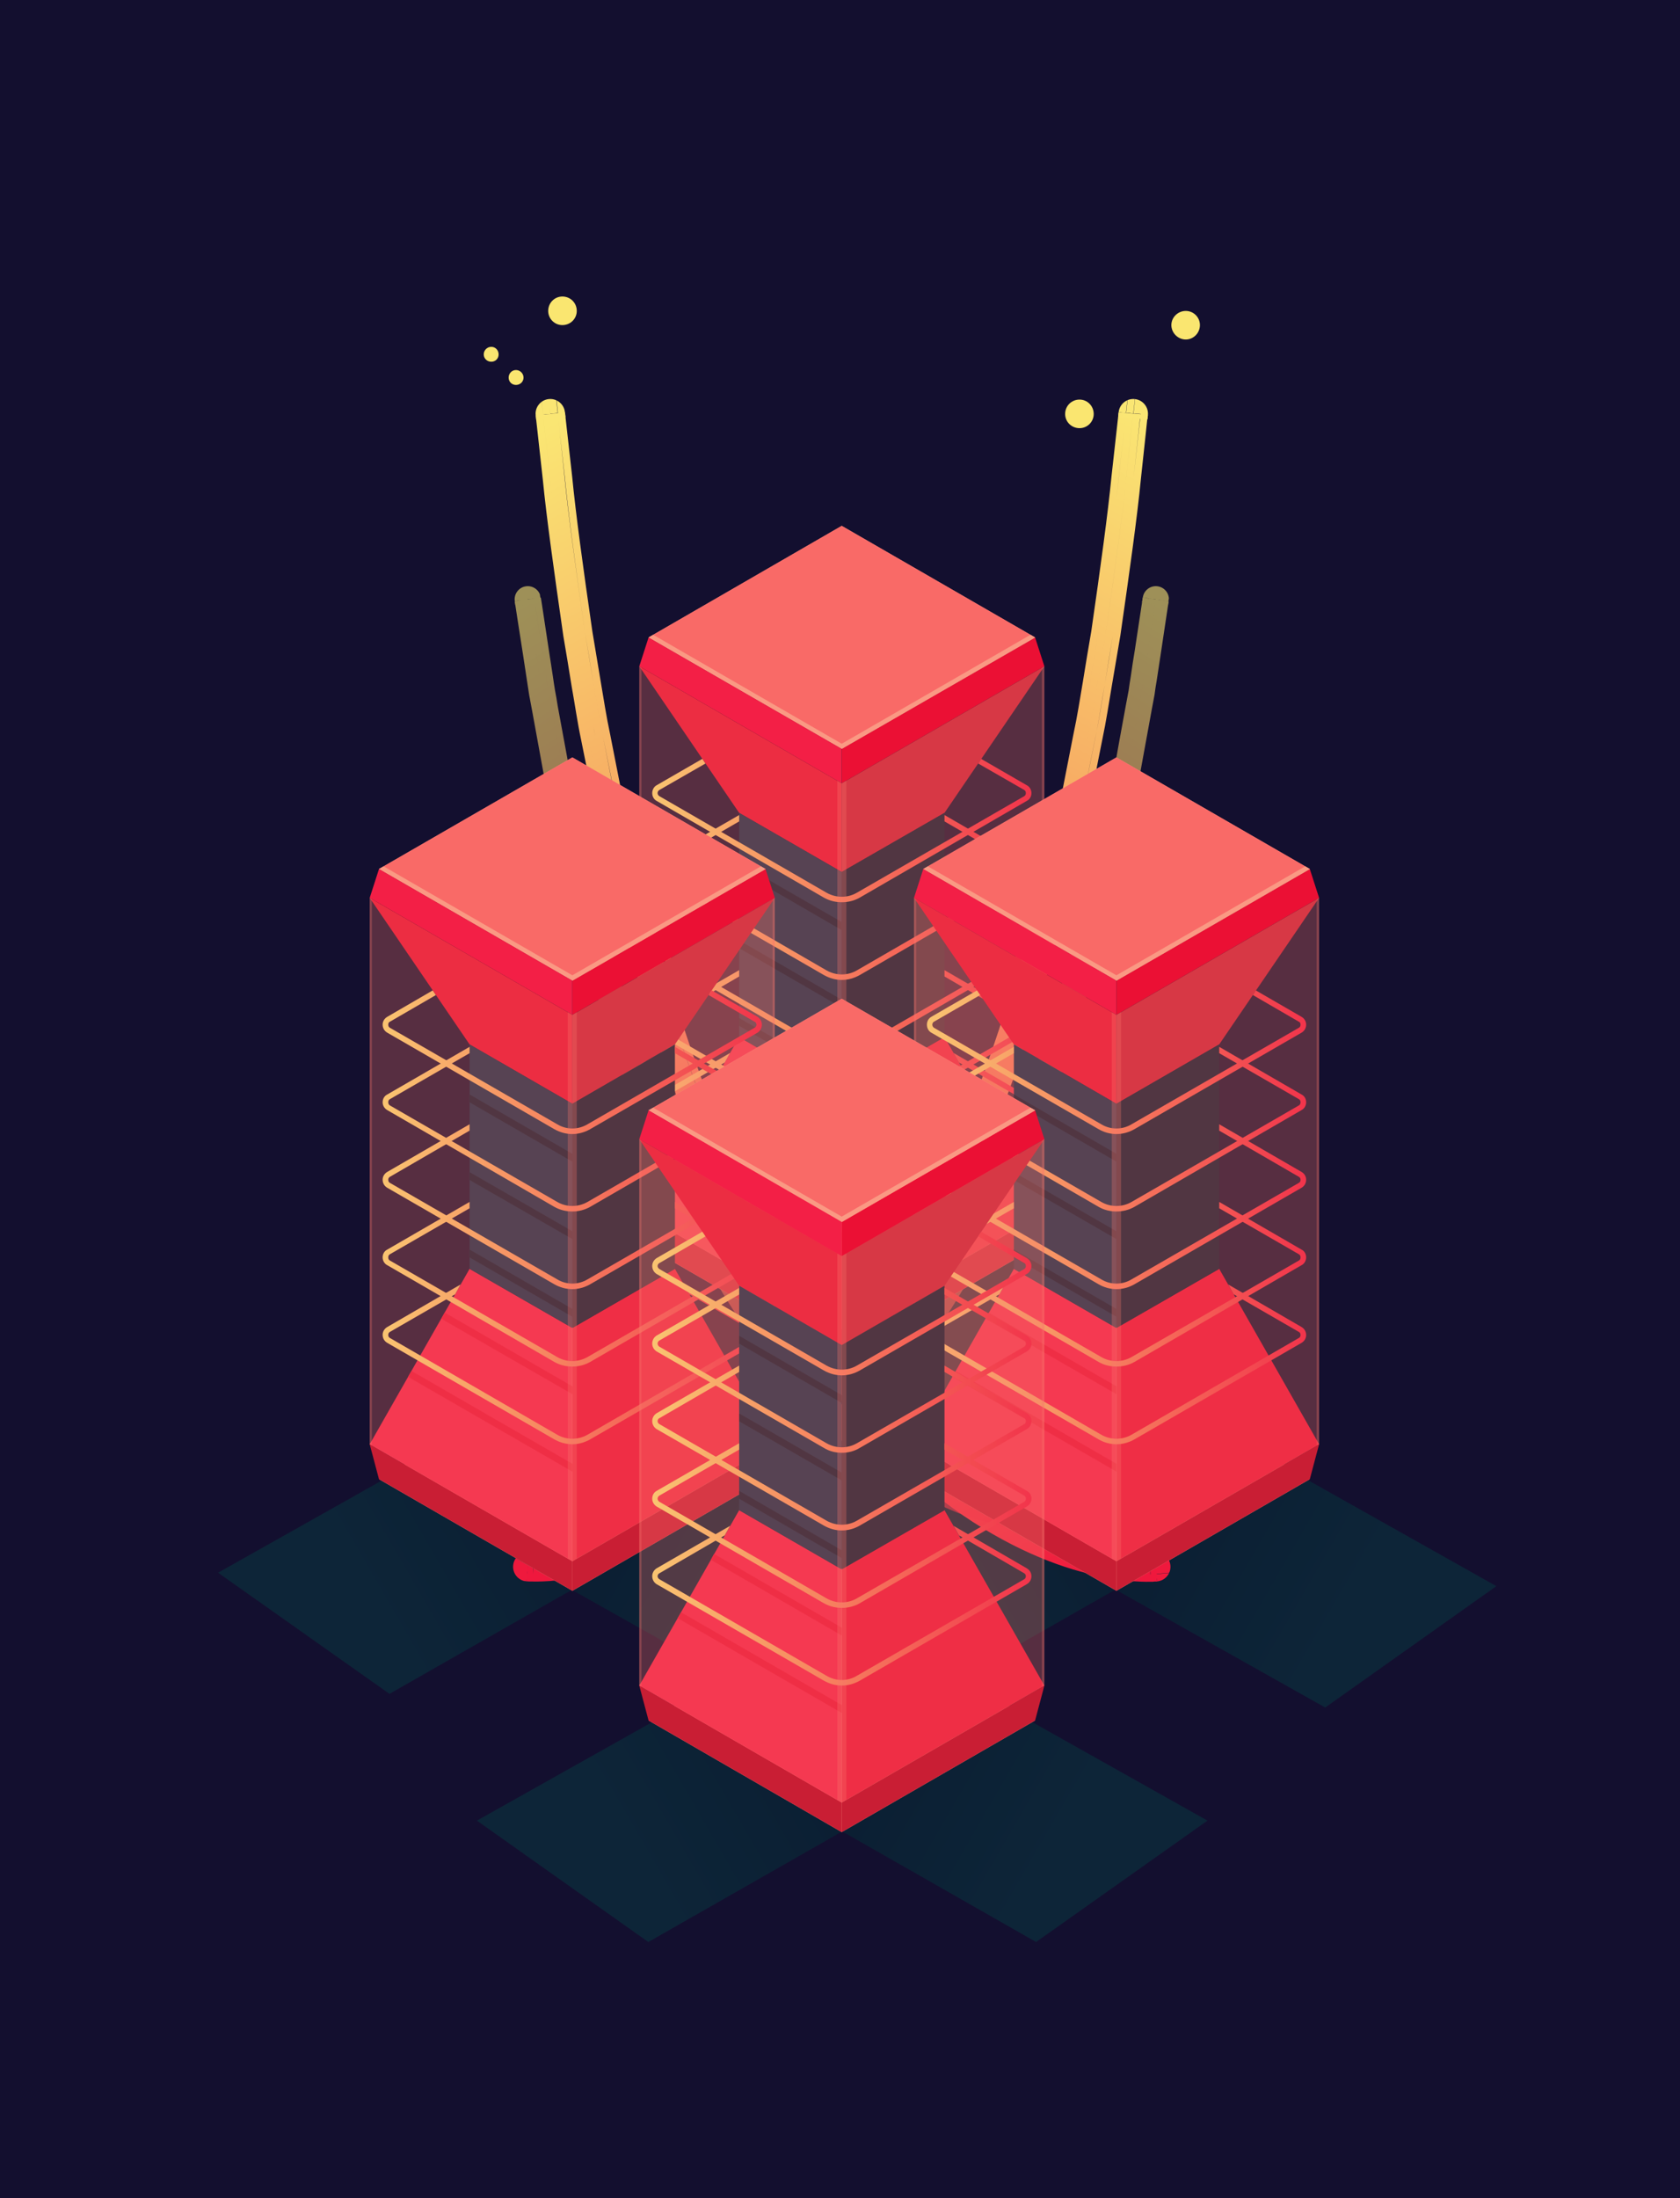
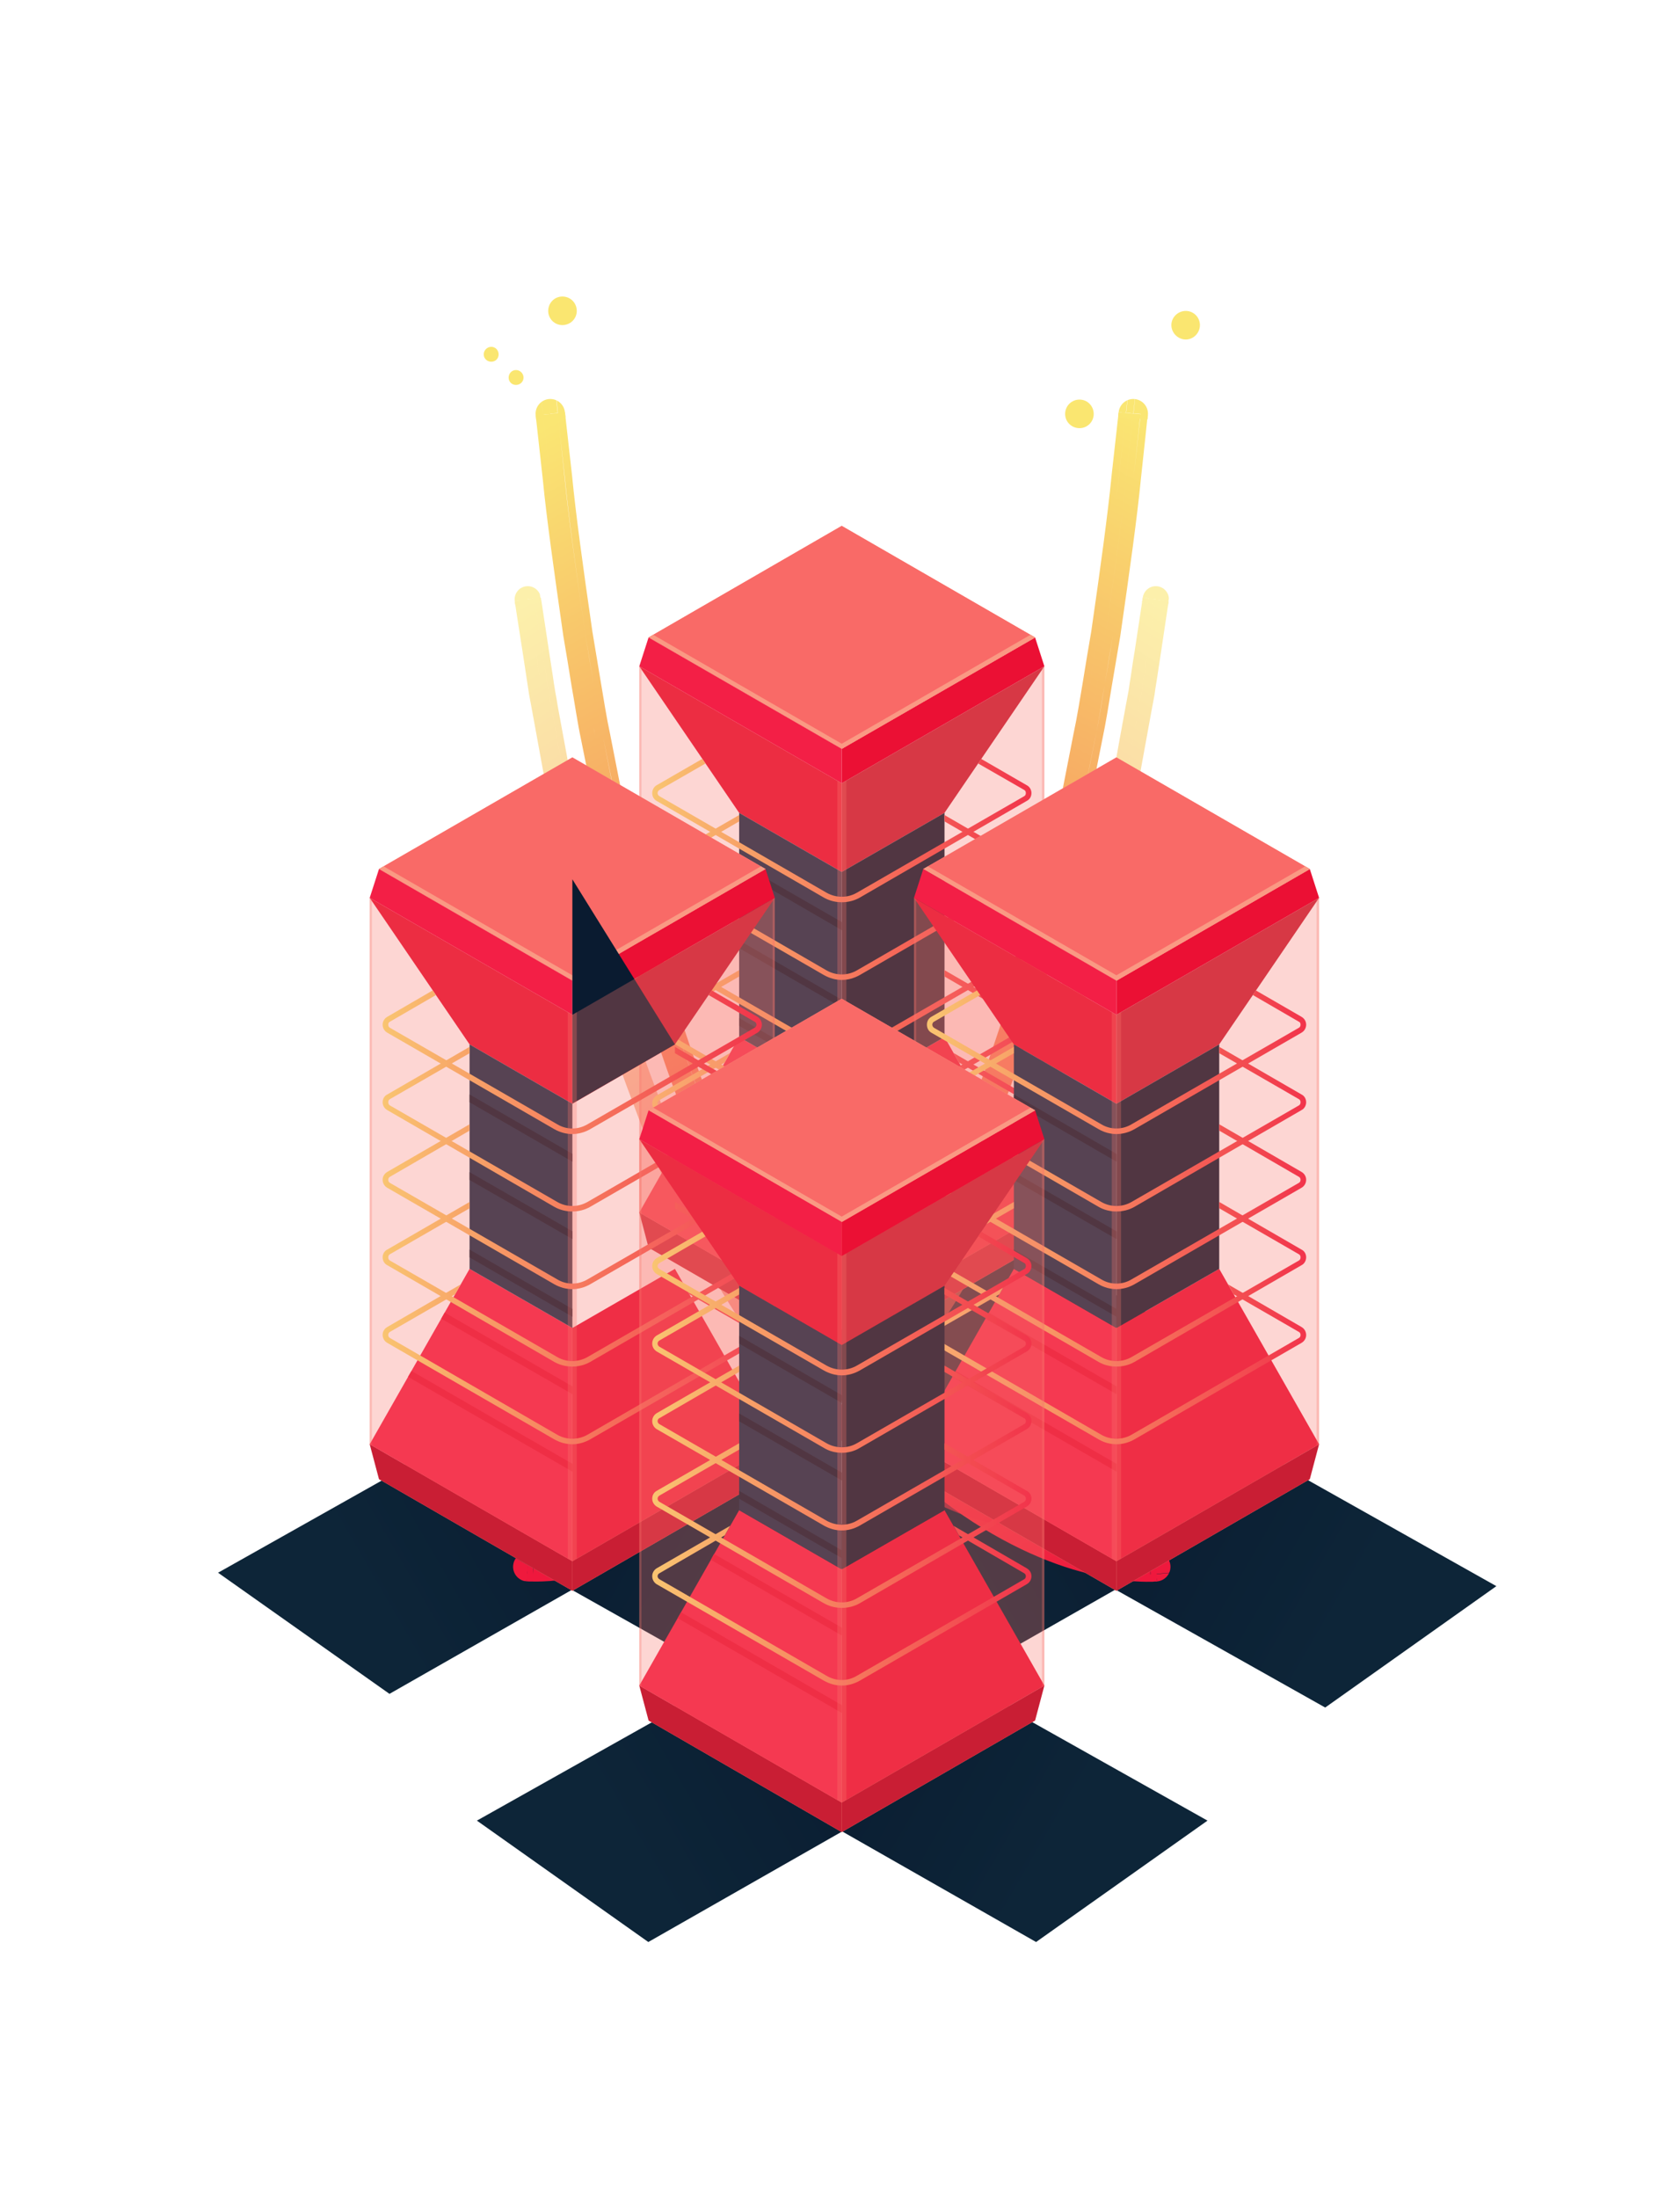
<svg xmlns="http://www.w3.org/2000/svg" version="1.2" viewBox="0 0 688 900" width="688" height="900">
  <defs>
    <linearGradient id="P" gradientUnits="userSpaceOnUse" />
    <radialGradient id="g1" cx="0" cy="0" r="1" href="#P" gradientTransform="matrix(688.182,0,0,688.182,173.952,21.021)">
      <stop stop-color="#130f2f" />
      <stop offset="1" stop-color="#130f2f" />
    </radialGradient>
    <linearGradient id="g2" x2="1" href="#P" gradientTransform="matrix(111.927,64.621,-30.748,53.257,291.451,742.542)">
      <stop stop-color="#0a1b30" />
      <stop offset="1" stop-color="#0d2538" />
    </linearGradient>
    <linearGradient id="g3" x2="1" href="#P" gradientTransform="matrix(-111.927,64.621,-30.748,-53.257,398.322,742.542)">
      <stop stop-color="#0a1b30" />
      <stop offset="1" stop-color="#0d2538" />
    </linearGradient>
    <linearGradient id="g4" x2="1" href="#P" gradientTransform="matrix(-111.927,64.621,-30.748,-53.257,292.337,641.002)">
      <stop stop-color="#0a1b30" />
      <stop offset="1" stop-color="#0d2538" />
    </linearGradient>
    <linearGradient id="g5" x2="1" href="#P" gradientTransform="matrix(-111.927,64.621,-30.748,-53.257,514.713,641.002)">
      <stop stop-color="#0a1b30" />
      <stop offset="1" stop-color="#0d2538" />
    </linearGradient>
    <linearGradient id="g6" x2="1" href="#P" gradientTransform="matrix(111.559,64.409,-30.945,53.598,410.766,646.428)">
      <stop stop-color="#0a1b30" />
      <stop offset="1" stop-color="#0d2538" />
    </linearGradient>
    <linearGradient id="g7" x2="1" href="#P" gradientTransform="matrix(111.559,64.409,-30.945,53.598,298.277,551.592)">
      <stop stop-color="#0a1b30" />
      <stop offset="1" stop-color="#0d2538" />
    </linearGradient>
    <clipPath clipPathUnits="userSpaceOnUse" id="cp1">
      <path d="m215.53 647.46h0.03c-3.3-0.32-5.73-3.26-5.41-6.57 0.32-3.3 3.26-5.73 6.57-5.41l1.52 0.06z" />
    </clipPath>
    <linearGradient id="g8" x2="1" href="#P" gradientTransform="matrix(25.412,5.385,-2.906,13.712,192.756,633.166)">
      <stop stop-color="#ef183d" />
      <stop offset="1" stop-color="#ef193d" />
    </linearGradient>
    <linearGradient id="g9" x2="1" href="#P" gradientTransform="matrix(244.351,-466.263,81.058,42.479,216.737,635.425)">
      <stop stop-color="#ef183d" />
      <stop offset="1" stop-color="#fae673" />
    </linearGradient>
    <clipPath clipPathUnits="userSpaceOnUse" id="cp2">
      <path d="m457.89 170.82l0.22-1.95 0.01-0.15c0.37-3.3 3.34-5.69 6.64-5.33 3.31 0.37 5.69 3.34 5.33 6.64l-0.22 1.96z" />
    </clipPath>
    <linearGradient id="g10" x2="1" href="#P" gradientTransform="matrix(3.209,-1.652,1.904,3.699,457.893,170.815)">
      <stop stop-color="#fae573" />
      <stop offset="1" stop-color="#fae673" />
    </linearGradient>
    <clipPath clipPathUnits="userSpaceOnUse" id="cp3">
      <path d="m235.25 625.34l-0.7-0.21c-2.85-0.82-4.48-3.8-3.66-6.65 0.81-2.76 3.65-4.38 6.42-3.71l0.34 0.08 1.51 0.37z" />
    </clipPath>
    <linearGradient id="g11" x2="1" href="#P" gradientTransform="matrix(21.831,8.095,-4.131,11.14,216.748,609.747)">
      <stop stop-color="#ef183d" />
      <stop offset="1" stop-color="#ef193d" />
    </linearGradient>
    <linearGradient id="g12" x2="1" href="#P" gradientTransform="matrix(233.014,-369.792,72.863,45.912,237.646,614.851)">
      <stop stop-color="#ef183d" />
      <stop offset="1" stop-color="#fae673" />
    </linearGradient>
    <clipPath clipPathUnits="userSpaceOnUse" id="cp4">
      <path d="m467.7 246.62l0.3-1.93 0.02-0.14c0.45-2.94 3.19-4.95 6.12-4.5 2.94 0.45 4.95 3.19 4.5 6.12l-0.3 1.95z" />
    </clipPath>
    <linearGradient id="g13" x2="1" href="#P" gradientTransform="matrix(2.955,-1.559,1.728,3.276,467.704,246.617)">
      <stop stop-color="#fae573" />
      <stop offset="1" stop-color="#fae673" />
    </linearGradient>
    <clipPath clipPathUnits="userSpaceOnUse" id="cp5">
      <path d="m471.23 635.54l1.51-0.06c3.31-0.32 6.25 2.11 6.57 5.41 0.32 3.31-2.1 6.25-5.41 6.57h0.03z" />
    </clipPath>
    <linearGradient id="g14" x2="1" href="#P" gradientTransform="matrix(-26.435,-0.58,.323,-14.735,497.864,645.149)">
      <stop stop-color="#ef183d" />
      <stop offset="1" stop-color="#ef193d" />
    </linearGradient>
    <linearGradient id="g15" x2="1" href="#P" gradientTransform="matrix(-251.499,-477.665,83.625,-44.03,473.883,647.407)">
      <stop stop-color="#ef183d" />
      <stop offset="1" stop-color="#fae673" />
    </linearGradient>
    <clipPath clipPathUnits="userSpaceOnUse" id="cp6">
      <path d="m219.59 171.99l-0.22-1.96c-0.36-3.3 2.03-6.27 5.33-6.64 3.3-0.36 6.28 2.03 6.64 5.33l0.02 0.15 0.21 1.95z" />
    </clipPath>
    <linearGradient id="g16" x2="1" href="#P" gradientTransform="matrix(2.781,-2.245,2.658,3.294,219.588,171.987)">
      <stop stop-color="#fae573" />
      <stop offset="1" stop-color="#fae673" />
    </linearGradient>
    <clipPath clipPathUnits="userSpaceOnUse" id="cp7">
      <path d="m450.3 615.22l1.52-0.37 0.32-0.08c2.88-0.7 5.79 1.06 6.49 3.94 0.68 2.8-0.98 5.62-3.71 6.42l-0.71 0.21z" />
    </clipPath>
    <linearGradient id="g17" x2="1" href="#P" gradientTransform="matrix(-23.499,3.953,-2.023,-12.026,475.543,619.133)">
      <stop stop-color="#ef183d" />
      <stop offset="1" stop-color="#ef193d" />
    </linearGradient>
    <linearGradient id="g18" x2="1" href="#P" gradientTransform="matrix(-241.432,-379.333,75.837,-48.267,454.916,625.135)">
      <stop stop-color="#ef183d" />
      <stop offset="1" stop-color="#fae673" />
    </linearGradient>
    <clipPath clipPathUnits="userSpaceOnUse" id="cp8">
      <path d="m211.12 248.12l-0.3-1.95c-0.45-2.93 1.57-5.67 4.5-6.12 2.93-0.45 5.67 1.56 6.12 4.5l0.02 0.14 0.3 1.93z" />
    </clipPath>
    <linearGradient id="g19" x2="1" href="#P" gradientTransform="matrix(2.361,-2.316,2.636,2.687,211.123,248.118)">
      <stop stop-color="#fae573" />
      <stop offset="1" stop-color="#fae673" />
    </linearGradient>
    <linearGradient id="g20" x2="1" href="#P" gradientTransform="matrix(155.341,0,0,58.746,267.061,310.678)">
      <stop stop-color="#fae673" />
      <stop offset="1" stop-color="#ef183d" />
    </linearGradient>
    <linearGradient id="g21" x2="1" href="#P" gradientTransform="matrix(155.341,0,0,67.456,267.061,333.722)">
      <stop stop-color="#fae673" />
      <stop offset="1" stop-color="#ef183d" />
    </linearGradient>
    <linearGradient id="g22" x2="1" href="#P" gradientTransform="matrix(155.341,0,0,67.466,267.061,365.465)">
      <stop stop-color="#fae673" />
      <stop offset="1" stop-color="#ef183d" />
    </linearGradient>
    <linearGradient id="g23" x2="1" href="#P" gradientTransform="matrix(155.341,0,0,65.325,267.061,431.113)">
      <stop stop-color="#fae673" />
      <stop offset="1" stop-color="#ef183d" />
    </linearGradient>
    <linearGradient id="g24" x2="1" href="#P" gradientTransform="matrix(155.341,0,0,67.444,267.061,397.241)">
      <stop stop-color="#fae673" />
      <stop offset="1" stop-color="#ef183d" />
    </linearGradient>
    <linearGradient id="g25" x2="1" href="#P" gradientTransform="matrix(155.341,0,0,58.747,379.55,405.514)">
      <stop stop-color="#fae673" />
      <stop offset="1" stop-color="#ef183d" />
    </linearGradient>
    <linearGradient id="g26" x2="1" href="#P" gradientTransform="matrix(155.341,0,0,67.455,379.55,428.559)">
      <stop stop-color="#fae673" />
      <stop offset="1" stop-color="#ef183d" />
    </linearGradient>
    <linearGradient id="g27" x2="1" href="#P" gradientTransform="matrix(155.341,0,0,67.466,379.55,460.301)">
      <stop stop-color="#fae673" />
      <stop offset="1" stop-color="#ef183d" />
    </linearGradient>
    <linearGradient id="g28" x2="1" href="#P" gradientTransform="matrix(155.341,0,0,65.324,379.55,525.95)">
      <stop stop-color="#fae673" />
      <stop offset="1" stop-color="#ef183d" />
    </linearGradient>
    <linearGradient id="g29" x2="1" href="#P" gradientTransform="matrix(155.341,0,0,67.444,379.55,492.077)">
      <stop stop-color="#fae673" />
      <stop offset="1" stop-color="#ef183d" />
    </linearGradient>
    <linearGradient id="g30" x2="1" href="#P" gradientTransform="matrix(111.559,64.409,-30.945,53.598,187.909,646.428)">
      <stop stop-color="#0a1b30" />
      <stop offset="1" stop-color="#0d2538" />
    </linearGradient>
    <linearGradient id="g31" x2="1" href="#P" gradientTransform="matrix(155.341,0,0,58.747,156.693,405.514)">
      <stop stop-color="#fae673" />
      <stop offset="1" stop-color="#ef183d" />
    </linearGradient>
    <linearGradient id="g32" x2="1" href="#P" gradientTransform="matrix(155.341,0,0,67.455,156.693,428.559)">
      <stop stop-color="#fae673" />
      <stop offset="1" stop-color="#ef183d" />
    </linearGradient>
    <linearGradient id="g33" x2="1" href="#P" gradientTransform="matrix(155.341,0,0,67.466,156.693,460.301)">
      <stop stop-color="#fae673" />
      <stop offset="1" stop-color="#ef183d" />
    </linearGradient>
    <linearGradient id="g34" x2="1" href="#P" gradientTransform="matrix(155.341,0,0,65.324,156.693,525.95)">
      <stop stop-color="#fae673" />
      <stop offset="1" stop-color="#ef183d" />
    </linearGradient>
    <linearGradient id="g35" x2="1" href="#P" gradientTransform="matrix(155.341,0,0,67.444,156.693,492.077)">
      <stop stop-color="#fae673" />
      <stop offset="1" stop-color="#ef183d" />
    </linearGradient>
    <linearGradient id="g36" x2="1" href="#P" gradientTransform="matrix(155.341,0,0,58.747,267.061,504.304)">
      <stop stop-color="#fae673" />
      <stop offset="1" stop-color="#ef183d" />
    </linearGradient>
    <linearGradient id="g37" x2="1" href="#P" gradientTransform="matrix(155.341,0,0,67.455,267.061,527.348)">
      <stop stop-color="#fae673" />
      <stop offset="1" stop-color="#ef183d" />
    </linearGradient>
    <linearGradient id="g38" x2="1" href="#P" gradientTransform="matrix(155.341,0,0,67.466,267.061,559.091)">
      <stop stop-color="#fae673" />
      <stop offset="1" stop-color="#ef183d" />
    </linearGradient>
    <linearGradient id="g39" x2="1" href="#P" gradientTransform="matrix(155.341,0,0,65.324,267.061,624.739)">
      <stop stop-color="#fae673" />
      <stop offset="1" stop-color="#ef183d" />
    </linearGradient>
    <linearGradient id="g40" x2="1" href="#P" gradientTransform="matrix(155.341,0,0,67.444,267.061,590.867)">
      <stop stop-color="#fae673" />
      <stop offset="1" stop-color="#ef183d" />
    </linearGradient>
  </defs>
  <style>.a{fill:url(#g1)}.b{fill:#fae670}.c{fill:url(#g2)}.d{fill:url(#g3)}.e{fill:url(#g4)}.f{fill:url(#g5)}.g{fill:url(#g6)}.h{fill:url(#g7)}.i{fill:url(#g8)}.j{fill:url(#g9)}.k{fill:url(#g10)}.l{fill:url(#g11)}.m{fill:url(#g12)}.n{fill:url(#g13)}.o{fill:url(#g14)}.p{fill:url(#g15)}.q{fill:url(#g16)}.r{fill:url(#g17)}.s{fill:url(#g18)}.t{fill:url(#g19)}.u{fill:#eb1034}.v{fill:#fa9983}.w{fill:#f96a67}.x{fill:#f31f46}.y{fill:#c91e34}.z{fill:#e70e31}.A{fill:#0a1b30}.B{fill:#132e48}.C{fill:url(#g20)}.D{fill:url(#g21)}.E{fill:url(#g22)}.F{fill:url(#g23)}.G{fill:url(#g24)}.H{opacity:.3;fill:#f8756c}.I{fill:url(#g25)}.J{fill:url(#g26)}.K{fill:url(#g27)}.L{fill:url(#g28)}.M{fill:url(#g29)}.N{fill:url(#g30)}.O{fill:url(#g31)}.P{fill:url(#g32)}.Q{fill:url(#g33)}.R{fill:url(#g34)}.S{fill:url(#g35)}.T{fill:url(#g36)}.U{fill:url(#g37)}.V{fill:url(#g38)}.W{fill:url(#g39)}.X{fill:url(#g40)}</style>
-   <path class="a" d="m1199.9 900h-1200v-900h1200z" />
  <path class="b" d="m236.2 127.3c0 3.2-2.6 5.8-5.9 5.8-3.2 0-5.8-2.6-5.8-5.8 0-3.3 2.6-5.9 5.8-5.9 3.3 0 5.9 2.6 5.9 5.9z" />
  <path class="c" d="m389.5 686.4l-77.8 44.5 112.6 64.2 70.2-49.7z" />
  <path class="d" d="m300.3 686.4l77.8 44.5-112.6 64.2-70.2-49.7z" />
  <path class="e" d="m194.3 584.8l77.8 44.5-112.6 64.2-70.2-49.6z" />
  <path class="f" d="m416.7 584.8l77.8 44.5-112.6 64.2-70.2-49.6z" />
  <path class="g" d="m507.9 590.4l-78.3 45.1 113.1 63.6 70.1-49.7z" />
  <path class="h" d="m395.4 495.5l-78.2 45.2 113 63.6 70.1-49.7z" />
  <g clip-path="url(#cp1)">
    <path class="i" d="m192.8 633.2q-0.3 3-0.3 3l23.9 2.3q0 0 0.3-3zm24 2.3q-0.3 3-0.3 3l1.7 0.1q0 0 0.1-3zm-24.3 0.6l-0.2 3 23.9 2.3 0.3-2.9zm24 2.3l-0.3 3c0 0 0.5 0 1 0 0.5 0 0.9 0.1 0.9 0.1l0.1-3.1zm-24.2 0.7l-0.3 3 23.9 2.3 0.3-3zm25 2.4c-0.5 0-1 0-1 0l-0.3 2.9c0 0 0.6 0.1 1.1 0.1 0.6 0 1.1 0.1 1.1 0.1v-3.1c0 0-0.4 0-0.9 0zm-25.3 0.6q0 0-0.3 3l24 2.3q0.3-3 0.3-3zm25.1 2.4c-0.5 0-1.1 0-1.1 0q0 0-0.3 3c-0.1 0 0.7 0 1.3 0 0.5 0.1 1.1 0.1 1.1 0.1q0-3 0-3c0 0-0.5-0.1-1-0.1z" />
  </g>
  <path class="j" d="m216.7 635.5q-0.3 3-0.3 3c1.1 0 1.8 0 1.8 0.1q0 0 0-3.1 0 0-1.5 0zm1.5 0q0 3.1 0 3.1h0.3q0 0 0-3zm237-440.6c-1.5 15.4-4.5 37.3-8.3 63.6q-1.7 9.8-3.4 20.4c-1.2 7-2.3 14.3-3.9 21.7q-2.2 11.2-4.5 23-0.6 2.9-1.2 5.8-0.7 3-1.4 6-1.4 5.9-2.8 11.9c-7.5 32.2-17 66.3-29.4 99.2-3.2 8.2-6.6 16.3-9.8 24.5-3.5 8-7.2 15.9-10.8 23.7q-3 5.8-5.9 11.5c-2 3.8-3.8 7.6-6 11.2-4.3 7.3-8.3 14.6-12.9 21.4-8.7 13.8-18.6 26.2-28.4 37.5q-3.8 4-7.5 8c-2.5 2.6-5.2 5-7.7 7.4-1.2 1.2-2.5 2.4-3.7 3.6q-2 1.6-4 3.3-1.9 1.6-3.8 3.2-0.9 0.8-1.9 1.6-1 0.7-1.9 1.4c-20.6 15.8-40.6 24.1-55 27.6-7.1 1.8-12.9 2.5-16.7 2.9-3.9 0.2-5.8 0.2-5.8 0.2q-0.1 3-0.1 3c0 0 2.1 0 6.1-0.2 4-0.4 9.9-1.1 17.3-3 14.7-3.5 35.2-12.1 56-28.1q1-0.7 2-1.5 0.9-0.8 1.9-1.6 1.9-1.6 3.9-3.2 2-1.7 4-3.4c1.2-1.1 2.5-2.4 3.8-3.6 2.5-2.4 5.2-4.8 7.8-7.5q3.7-4 7.6-8.1c9.9-11.4 19.8-23.9 28.6-37.9 4.7-6.8 8.7-14.2 13-21.5 2.2-3.7 4.1-7.5 6.1-11.3q2.9-5.8 5.9-11.6c3.7-7.8 7.3-15.8 10.9-23.8 3.2-8.2 6.6-16.4 9.8-24.6 12.5-33.1 22-67.3 29.5-99.6q1.5-6 2.8-12 0.7-3 1.4-5.9 0.6-3 1.2-5.9 2.3-11.8 4.6-23c1.5-7.4 2.6-14.8 3.8-21.8q1.8-10.6 3.4-20.5c3.9-26.3 6.9-48.2 8.4-63.7 1.7-15.4 2.6-24.2 2.6-24.2q0 0-2.9-0.3c0 0-1 8.8-2.7 24.2zm2.7-24.2q2.9 0.3 2.9 0.3 0 0 0.3-1.9 0 0-3-0.3-0.2 1.9-0.2 1.9zm-241.5 467.7l-0.3 3c1.3 0.1 2 0.1 2 0.1v-3c0.1 0-0.7 0-1.7-0.1zm1.7 0.1v3h0.3v-3zm240.1-443.2c-1.5 15.4-4.6 37.3-8.4 63.6q-1.6 9.9-3.4 20.5c-1.2 7-2.3 14.4-3.9 21.8q-2.2 11.2-4.5 23-0.6 2.9-1.2 5.9-0.7 2.9-1.4 5.9-1.4 6-2.8 12c-7.5 32.3-17 66.5-29.5 99.6-3.2 8.2-6.6 16.4-9.8 24.6-3.6 8-7.3 16-10.9 23.8q-3 5.8-6 11.6c-1.9 3.8-3.8 7.7-6 11.3-4.3 7.3-8.4 14.7-13 21.5-8.8 14-18.7 26.5-28.7 37.9q-3.8 4.1-7.6 8.1c-2.5 2.7-5.2 5.1-7.7 7.5-1.3 1.3-2.6 2.5-3.9 3.7q-2 1.6-3.9 3.3-2 1.6-3.9 3.2-1 0.8-1.9 1.6-1 0.8-2 1.5c-20.9 16-41.4 24.6-56 28.1-7.4 1.9-13.3 2.6-17.3 3-4 0.2-6.1 0.2-6.1 0.2l-0.1 3c0 0 2.3 0 6.4-0.2 4.2-0.4 10.2-1.2 17.8-3 15-3.7 35.9-12.4 57.1-28.7q1-0.8 2-1.5 1-0.8 2-1.6 1.9-1.7 3.9-3.3 2-1.7 4-3.4c1.3-1.2 2.6-2.4 3.9-3.7 2.6-2.5 5.3-4.9 7.9-7.6q3.8-4 7.7-8.2c10-11.5 20-24.2 28.9-38.3 4.7-6.8 8.8-14.2 13.1-21.6 2.2-3.7 4.1-7.6 6.1-11.4q3-5.8 6-11.6c3.7-8 7.3-16 10.9-24 3.3-8.3 6.7-16.5 9.9-24.7 12.6-33.3 22.1-67.6 29.7-100q1.4-6.1 2.8-12 0.7-3 1.4-6 0.5-2.9 1.1-5.9 2.4-11.8 4.6-23c1.6-7.5 2.7-14.8 3.9-21.9q1.8-10.6 3.4-20.5c3.8-26.4 6.9-48.3 8.4-63.8 1.7-15.5 2.6-24.3 2.6-24.3l-3-0.3c0 0-0.9 8.8-2.6 24.3zm2.6-24.3l3 0.3q0 0 0.2-1.9l-3-0.3q-0.2 1.9-0.2 1.9zm-244.7 470.4l-0.3 3c0.8 0.1 1.3 0.1 1.6 0.1q0.6 0 0.6 0v-3c0 0-0.6 0-1.9-0.1zm1.9 0.1v3h0.3v-3zm243.2-445.9c-1.5 15.5-4.6 37.5-8.4 63.8q-1.6 9.9-3.4 20.5c-1.2 7.1-2.3 14.4-3.9 21.9q-2.2 11.2-4.6 23-0.6 3-1.1 5.9-0.7 3-1.4 6-1.4 6-2.8 12c-7.6 32.4-17.1 66.7-29.7 100-3.2 8.3-6.6 16.4-9.9 24.7-3.6 8-7.2 16.1-10.9 24q-3 5.8-6 11.6c-2 3.8-3.9 7.7-6.1 11.4-4.3 7.4-8.4 14.8-13.1 21.7-8.9 14.1-18.9 26.7-28.9 38.2q-3.9 4.2-7.7 8.2c-2.6 2.7-5.3 5.2-7.9 7.7-1.3 1.2-2.6 2.4-3.9 3.6q-2 1.7-4 3.4-2 1.6-3.9 3.3-1 0.8-2 1.6-1 0.8-2 1.5c-21.2 16.3-42.1 25-57.1 28.7-7.6 1.8-13.6 2.6-17.8 3-4.1 0.3-6.3 0.2-6.3 0.2l-0.1 3c0 0 2.4 0.1 6.7-0.2 4.2-0.4 10.5-1.2 18.2-3.1 15.4-3.8 36.8-12.7 58.2-29.2q1.1-0.8 2.1-1.5 1-0.8 2-1.7 1.9-1.6 4-3.3 2-1.7 4-3.4c1.4-1.2 2.6-2.5 4-3.7 2.6-2.6 5.4-5 7.9-7.7q3.9-4.2 7.8-8.4c10.2-11.6 20.3-24.4 29.2-38.6 4.8-6.9 8.9-14.4 13.2-21.9 2.3-3.6 4.2-7.6 6.2-11.4q3-5.8 6-11.7c3.7-8 7.4-16 11-24.2 3.3-8.2 6.7-16.4 9.9-24.8 12.7-33.4 22.2-67.8 29.8-100.3q1.4-6.1 2.8-12.1 0.7-3 1.4-5.9 0.6-3 1.2-6 2.3-11.8 4.6-23.1c1.6-7.4 2.6-14.8 3.9-21.9q1.7-10.6 3.4-20.5c3.8-26.4 6.9-48.5 8.4-64 1.7-15.4 2.6-24.3 2.6-24.3l-3-0.3c0 0-0.9 8.9-2.6 24.3zm2.6-24.3l3 0.3q0 0 0.2-1.9l-3-0.3q-0.2 1.9-0.2 1.9zm-246.3 473.2c-0.4 0-0.9 0-1.7-0.1q0 0-0.3 3c1 0.1 1.4 0.1 1.8 0.1q0.6 0 0.6 0 0.1-3 0.1-3 0 0-0.5 0zm0.5 0q0 0-0.1 3h0.4q0-3 0-3zm246.2-448.6c-1.5 15.5-4.6 37.6-8.4 64q-1.6 9.9-3.4 20.5c-1.2 7.1-2.3 14.5-3.9 22q-2.2 11.2-4.6 23-0.6 3-1.2 6-0.7 2.9-1.4 5.9-1.4 6-2.8 12.1c-7.6 32.5-17.1 66.9-29.8 100.3-3.1 8.4-6.6 16.6-9.9 24.9-3.6 8.1-7.3 16.1-11 24.1q-3 5.9-6 11.7c-2 3.9-3.9 7.8-6.1 11.5-4.4 7.4-8.5 14.9-13.2 21.8-9 14.2-19.1 27-29.2 38.6q-4 4.2-7.8 8.4c-2.6 2.7-5.4 5.1-8 7.7-1.3 1.2-2.6 2.5-3.9 3.7q-2.1 1.7-4.1 3.4-2 1.7-4 3.3-1 0.9-2 1.7-1 0.7-2 1.5c-21.5 16.5-42.8 25.5-58.3 29.2-7.7 1.9-13.9 2.7-18.2 3.1-4.3 0.3-6.7 0.2-6.7 0.2q0 0 0 3c0 0 2.5 0.1 6.9-0.2 4.4-0.4 10.9-1.2 18.8-3.2 15.8-3.8 37.5-12.9 59.3-29.7q1-0.8 2.1-1.5 1-0.9 2-1.7 2-1.7 4-3.4 2.1-1.7 4.2-3.5c1.3-1.2 2.6-2.5 4-3.7 2.6-2.6 5.4-5.1 8-7.8q3.9-4.2 7.9-8.5c10.2-11.7 20.5-24.6 29.5-39 4.8-6.9 8.9-14.5 13.3-22 2.3-3.7 4.2-7.6 6.2-11.5q3-5.9 6-11.8c3.8-8 7.5-16.1 11.1-24.3 3.3-8.3 6.8-16.5 10-24.9 12.7-33.5 22.2-68.1 29.8-100.7q1.5-6.1 2.9-12.1 0.7-3 1.4-6 0.6-3 1.1-5.9 2.4-11.9 4.6-23.2c1.6-7.5 2.7-14.9 3.9-22q1.8-10.7 3.5-20.6c3.8-26.4 6.9-48.5 8.4-64 1.7-15.5 2.6-24.4 2.6-24.4q-2.9-0.3-2.9-0.3c0 0-1 8.9-2.7 24.3zm2.7-24.3q0 0 2.9 0.3 0 0 0.3-1.9-3-0.3-3-0.3-0.2 1.9-0.2 1.9z" />
  <g clip-path="url(#cp2)">
    <path class="k" d="m457.9 170.8q3 0.3 3 0.3l0.2-1.9q0 0-3-0.3zm0.2-2q3 0.3 3 0.3l2.6-23.9q0 0-3-0.3zm2.8 2.2l3 0.3 0.2-1.9-3-0.3zm0.3-2l2.9 0.3 2.7-23.9-3-0.3zm2.8 2.2l3 0.3 0.2-1.9-3-0.3zm0.2-2l3 0.3 2.6-23.9-3-0.3zm2.8 2.3q0 0 3 0.2l0.2-1.9q-3-0.3-3-0.3zm0.2-2q0 0 3 0.3l2.6-23.9q-3-0.3-3-0.3z" />
  </g>
  <g style="opacity:.6">
    <g clip-path="url(#cp3)">
      <path class="l" d="m216.7 609.7q-0.7 2.4-0.7 2.4l20.9 5.3q0 0 0.7-2.5zm20.9 5.1q-0.7 2.5-0.7 2.5l1.7 0.4q0 0 0.6-2.6zm-21.6-2.7l-0.8 2.3 20.8 5.6 0.8-2.6zm20.8 5.3l-0.8 2.6 1.9 0.5 0.6-2.7zm-21.5-2.9l-0.7 2.3 20.7 5.8 0.7-2.6zm20.8 5.6l-0.8 2.5c0.1 0.1 2.1 0.6 2.1 0.6l0.6-2.7zm-21.5-3.2q0 0-0.7 2.4l20.7 6q0.7-2.6 0.7-2.6zm20.7 5.8q0 0-0.7 2.6c0 0 0.7 0.2 1.2 0.3 0.5 0.1 1 0.2 1 0.2q0.6-2.6 0.6-2.6c0 0-2-0.5-2.1-0.5z" />
    </g>
    <path class="m" d="m237.6 614.9q-0.7 2.5-0.7 2.5 1.7 0.4 1.7 0.4 0 0 0.6-2.6 0 0-1.6-0.3zm13.2 1.7c-1.3 0-3.1-0.1-4.8-0.3-1.8-0.2-3.5-0.5-4.8-0.7-1.2-0.2-2-0.4-2-0.4q-0.6 2.6-0.6 2.6c0 0 0.9 0.2 2.2 0.5 1.3 0.2 3.1 0.5 4.9 0.6 1.8 0.3 3.6 0.4 5 0.4 1.3 0.1 2.2 0.1 2.2 0.1q0 0 0.1-2.7c0 0-0.9 0-2.2-0.1zm213.9-350.2q-0.8 4.7-1.6 10.4-0.5 2.9-0.9 5.9-0.6 3.1-1.2 6.4c-1.6 8.7-3.4 18.5-5.3 29.3-2.3 10.6-4.8 22.2-7.4 34.4q-2.3 9.1-4.6 18.6-1.2 4.8-2.4 9.7c-0.8 3.2-1.9 6.4-2.8 9.7q-2.8 9.8-5.7 19.9-3.2 10-6.6 20.2c-2.1 6.8-4.8 13.5-7.3 20.2q-1.9 5.1-3.8 10.2-2.1 5-4.3 10c-11.2 26.6-24.9 52.2-40.6 74-1 1.3-1.9 2.7-2.9 4q-1.6 2-3.1 3.9-3.1 3.9-6.1 7.7-3.3 3.5-6.4 7-1.6 1.8-3.2 3.5c-1.1 1.1-2.2 2.2-3.3 3.2q-3.3 3.2-6.5 6.3-3.4 2.8-6.7 5.6c-1.1 0.9-2.2 1.8-3.3 2.7q-1.7 1.2-3.4 2.4c-2.3 1.6-4.4 3.3-6.6 4.7-8.9 5.8-17.6 10-25.5 13.1-8.1 3-15.2 4.8-21.2 5.9-3 0.5-5.7 0.7-8.1 1-2.3 0.2-4.3 0.3-6 0.4-3.2 0-4.9 0-4.9 0q-0.1 2.7-0.1 2.7c0 0 1.8 0 5.1 0 1.7-0.1 3.7-0.2 6.2-0.4 2.4-0.3 5.1-0.6 8.2-1.1 6.2-1 13.5-3 21.7-6 8.1-3.2 17-7.5 26-13.4 2.3-1.4 4.5-3.1 6.8-4.7q1.7-1.2 3.4-2.5c1.2-0.8 2.2-1.8 3.4-2.7q3.3-2.8 6.8-5.7 3.2-3.1 6.6-6.4c1.1-1 2.2-2.1 3.3-3.2q1.6-1.8 3.2-3.5 3.2-3.6 6.5-7.2 3.1-3.8 6.2-7.7 1.5-2 3.1-3.9c1-1.4 2-2.8 3-4.2 15.9-22 29.6-47.7 40.9-74.5q2.2-5 4.3-10 1.9-5.1 3.8-10.2c2.5-6.8 5.2-13.5 7.4-20.3q3.3-10.3 6.6-20.3 2.9-10.1 5.7-20c0.9-3.2 2-6.5 2.8-9.7q1.2-4.9 2.4-9.7 2.3-9.6 4.6-18.7c2.6-12.2 5.1-23.8 7.4-34.5 2-10.8 3.8-20.6 5.4-29.4q0.6-3.2 1.1-6.3 0.5-3.1 0.9-5.9 0.9-5.7 1.6-10.5c2-12.6 3.1-19.8 3.1-19.8q0 0-2.7-0.4c0 0-1.1 7.2-3 19.8zm3-19.8q2.7 0.4 2.7 0.4 0 0 0.3-1.9 0 0-2.7-0.4-0.3 1.9-0.3 1.9zm-230.8 370.8l-0.8 2.6c1.3 0.3 1.9 0.5 1.9 0.5l0.6-2.7q0 0-1.7-0.4zm13.8 1.9c-1.4 0-3.2-0.1-5-0.4-1.8-0.1-3.6-0.4-4.9-0.6-1.3-0.3-2.2-0.5-2.2-0.5l-0.6 2.7c0 0 0.9 0.1 2.3 0.4 1.4 0.2 3.2 0.6 5.1 0.7 1.9 0.2 3.7 0.3 5.1 0.4 1.4 0.1 2.4 0.1 2.4 0.1v-2.7c0 0-0.9 0-2.2-0.1zm216.6-352.5q-0.7 4.8-1.6 10.5-0.4 2.8-0.9 5.9-0.5 3.1-1.1 6.3c-1.6 8.8-3.4 18.6-5.4 29.4-2.3 10.7-4.8 22.3-7.4 34.5q-2.3 9.1-4.6 18.7-1.2 4.8-2.4 9.7c-0.8 3.2-1.9 6.5-2.8 9.7q-2.8 9.9-5.7 20-3.3 10-6.6 20.3c-2.2 6.8-4.9 13.5-7.4 20.3q-1.9 5.1-3.8 10.2-2.1 5-4.3 10c-11.3 26.8-25 52.5-40.9 74.5-1 1.4-2 2.8-3 4.2q-1.6 1.9-3.1 3.9-3.1 3.9-6.2 7.7-3.3 3.6-6.5 7.2-1.6 1.7-3.2 3.5c-1.1 1.1-2.2 2.2-3.3 3.2q-3.4 3.3-6.6 6.4-3.5 2.9-6.8 5.7c-1.2 0.9-2.2 1.9-3.4 2.7q-1.7 1.3-3.4 2.5c-2.3 1.6-4.5 3.3-6.8 4.7-9 5.9-17.9 10.2-26 13.4-8.2 3-15.5 5-21.7 6-3.1 0.5-5.8 0.8-8.2 1.1-2.5 0.2-4.5 0.3-6.2 0.4-3.3 0-5.1 0-5.1 0v2.7c0 0 1.8 0 5.2 0 1.7-0.1 3.8-0.3 6.3-0.4 2.5-0.3 5.3-0.6 8.5-1.2 6.3-1 13.8-3 22.2-6 8.2-3.3 17.3-7.7 26.5-13.7 2.3-1.5 4.5-3.2 6.9-4.8q1.7-1.3 3.5-2.5c1.1-0.9 2.2-1.9 3.4-2.8q3.4-2.9 6.9-5.8 3.3-3.2 6.7-6.4c1.1-1.1 2.3-2.2 3.4-3.4q1.6-1.7 3.2-3.5 3.2-3.6 6.6-7.2 3-3.9 6.2-7.9 1.6-1.9 3.2-3.9c1-1.4 1.9-2.8 2.9-4.2 16.1-22.2 29.9-48.1 41.3-75q2.1-5.1 4.3-10.1 1.9-5.1 3.8-10.2c2.5-6.9 5.3-13.6 7.4-20.5q3.4-10.2 6.7-20.3 2.9-10.2 5.7-20c0.9-3.3 2-6.6 2.7-9.8q1.3-4.9 2.5-9.7 2.4-9.6 4.6-18.8c2.7-12.3 5.1-23.9 7.4-34.6 2-10.8 3.8-20.7 5.4-29.4q0.6-3.3 1.2-6.4 0.4-3.1 0.9-5.9 0.8-5.7 1.6-10.5c1.9-12.6 3-19.8 3-19.8l-2.6-0.4c0 0-1.1 7.2-3.1 19.8zm3.1-19.8l2.6 0.4q0 0 0.3-2l-2.6-0.3q-0.3 1.9-0.3 1.9zm-234.3 373l-0.8 2.6c0.8 0.2 1.3 0.3 1.6 0.4q0.5 0.1 0.5 0.1l0.6-2.6c0 0-0.6-0.2-1.9-0.5zm14.4 2c-1.4-0.1-3.2-0.2-5.1-0.4-1.9-0.1-3.7-0.5-5.1-0.7-1.4-0.3-2.3-0.4-2.3-0.4l-0.6 2.6c0 0 1 0.2 2.4 0.5 1.5 0.2 3.4 0.5 5.3 0.7 1.9 0.2 3.9 0.3 5.3 0.4 1.4 0 2.4 0.1 2.4 0.1l0.1-2.7c0 0-1 0-2.4-0.1zm219.5-354.8q-0.8 4.8-1.6 10.5-0.5 2.8-0.9 5.9-0.6 3.1-1.2 6.4c-1.6 8.7-3.4 18.6-5.4 29.4-2.3 10.7-4.7 22.3-7.4 34.6q-2.2 9.2-4.6 18.8-1.2 4.8-2.5 9.7c-0.7 3.2-1.8 6.5-2.7 9.8q-2.8 9.8-5.7 20-3.3 10.1-6.7 20.3c-2.1 6.9-4.9 13.6-7.4 20.5q-1.9 5.1-3.8 10.2-2.2 5-4.3 10.1c-11.4 26.9-25.2 52.8-41.3 75-1 1.4-1.9 2.8-2.9 4.2q-1.6 2-3.2 3.9-3.2 4-6.2 7.9-3.4 3.6-6.6 7.2-1.6 1.8-3.2 3.5c-1.1 1.2-2.3 2.3-3.4 3.4q-3.4 3.2-6.7 6.4-3.5 2.9-6.9 5.8c-1.2 0.9-2.3 1.9-3.4 2.8q-1.8 1.2-3.5 2.5c-2.4 1.6-4.6 3.3-6.9 4.8-9.2 6-18.3 10.4-26.5 13.7-8.4 3-15.9 5-22.2 6-3.2 0.6-6 0.9-8.5 1.2-2.5 0.1-4.6 0.3-6.3 0.4-3.4 0-5.2 0-5.2 0l-0.1 2.7c0 0 1.9 0 5.4 0 1.7-0.1 3.9-0.3 6.5-0.4 2.5-0.4 5.4-0.6 8.6-1.2 6.5-1.1 14.2-3.1 22.7-6.2 8.5-3.4 17.7-7.9 27.1-14 2.3-1.4 4.6-3.2 6.9-4.9q1.8-1.2 3.6-2.5c1.2-0.9 2.3-1.9 3.5-2.9q3.4-2.8 7-5.8 3.3-3.2 6.7-6.5c1.2-1.1 2.4-2.2 3.5-3.4q1.6-1.8 3.3-3.6 3.2-3.6 6.6-7.3 3.1-3.9 6.3-7.9 1.6-2 3.2-4c1.1-1.4 2-2.8 3-4.2 16.2-22.4 30.1-48.6 41.6-75.6q2.1-5.1 4.3-10.1 1.9-5.2 3.8-10.3c2.6-6.9 5.3-13.6 7.4-20.5q3.4-10.3 6.7-20.4 2.9-10.2 5.8-20.1c0.9-3.3 2-6.6 2.7-9.9q1.3-4.9 2.5-9.7 2.4-9.6 4.6-18.8c2.7-12.3 5.2-23.9 7.5-34.7 1.9-10.8 3.8-20.7 5.4-29.5q0.6-3.2 1.1-6.3 0.5-3.1 0.9-6 0.9-5.7 1.6-10.5c2-12.6 3.1-19.9 3.1-19.9l-2.7-0.3c0 0-1.1 7.2-3 19.8zm3-19.8l2.7 0.3q0 0 0.3-1.9l-2.7-0.4q-0.3 2-0.3 2zm-236.1 375.6c-0.3-0.1-0.8-0.2-1.6-0.4q0 0-0.8 2.5c1 0.3 1.4 0.4 1.8 0.5q0.5 0.1 0.5 0.1 0.6-2.6 0.6-2.6 0 0-0.5-0.1zm13.5 1.7c-1.4-0.1-3.4-0.2-5.3-0.4-1.9-0.2-3.8-0.5-5.3-0.7-1.4-0.3-2.4-0.5-2.4-0.5q0 0-0.6 2.6c0 0 1 0.2 2.6 0.5 1.4 0.2 3.4 0.6 5.4 0.8 2 0.2 4 0.3 5.5 0.4 1.5 0 2.4 0.1 2.4 0.1q0.1-2.7 0.1-2.7c0 0-1-0.1-2.4-0.1zm222.2-357.1q-0.7 4.8-1.6 10.5-0.4 2.9-0.9 6-0.5 3.1-1.1 6.3c-1.6 8.8-3.5 18.7-5.4 29.5-2.3 10.8-4.8 22.4-7.5 34.7q-2.2 9.2-4.6 18.8-1.2 4.8-2.5 9.7c-0.7 3.3-1.8 6.6-2.7 9.9q-2.9 9.9-5.8 20.1-3.3 10.1-6.7 20.4c-2.1 6.9-4.8 13.6-7.4 20.5q-1.9 5.1-3.8 10.3-2.2 5-4.3 10.1c-11.5 27-25.4 53.2-41.6 75.6-1 1.4-1.9 2.8-3 4.2q-1.6 2-3.2 4-3.2 4-6.3 7.9-3.4 3.7-6.6 7.3-1.7 1.8-3.3 3.6c-1.1 1.2-2.3 2.3-3.5 3.4q-3.4 3.3-6.7 6.5-3.6 3-7 5.8c-1.2 1-2.3 2-3.5 2.9q-1.8 1.3-3.6 2.5c-2.3 1.7-4.6 3.5-6.9 4.9-9.4 6.1-18.6 10.6-27.1 14-8.5 3.1-16.2 5.1-22.7 6.2-3.2 0.6-6.1 0.8-8.6 1.2-2.6 0.1-4.8 0.3-6.5 0.4-3.5 0-5.4 0-5.4 0q0 0-0.1 2.7c0 0 2 0 5.6-0.1 1.8 0 4-0.2 6.6-0.4 2.6-0.3 5.6-0.6 8.9-1.2 6.6-1.1 14.5-3.1 23.2-6.3 8.6-3.5 18-8 27.5-14.2 2.4-1.5 4.7-3.3 7.1-5q1.8-1.3 3.6-2.6c1.2-0.9 2.4-1.9 3.5-2.9q3.5-2.9 7.2-5.9 3.3-3.3 6.8-6.6c1.2-1.1 2.4-2.2 3.5-3.4q1.7-1.8 3.3-3.7 3.3-3.6 6.7-7.4 3.2-3.9 6.4-7.9 1.6-2.1 3.2-4.1c1.1-1.4 2.1-2.8 3.1-4.2 16.3-22.7 30.3-49 41.8-76.1q2.2-5.1 4.4-10.2 1.9-5.2 3.9-10.3c2.5-6.9 5.3-13.7 7.4-20.6q3.4-10.4 6.7-20.5 2.9-10.2 5.8-20.2c0.9-3.3 1.9-6.6 2.7-9.9q1.3-4.9 2.5-9.7 2.4-9.7 4.7-18.9c2.6-12.3 5.1-24 7.4-34.7 2-10.9 3.8-20.8 5.4-29.6q0.6-3.3 1.2-6.4 0.4-3.1 0.9-5.9 0.9-5.8 1.6-10.5c1.9-12.7 3-20 3-20q-2.6-0.4-2.6-0.4c0 0-1.1 7.3-3.1 19.9zm3.1-19.9q0 0 2.6 0.4 0 0 0.3-1.9-2.6-0.4-2.6-0.4-0.3 1.9-0.3 1.9z" />
    <g clip-path="url(#cp4)">
      <path class="n" d="m467.7 246.6q2.7 0.4 2.7 0.4l0.3-1.9q0 0-2.7-0.4zm0.3-1.9q2.7 0.3 2.7 0.3l3.2-21.2q0 0-2.6-0.4zm2.3 2.3l2.7 0.4 0.3-1.9-2.7-0.4zm0.3-1.9l2.7 0.3 3.2-21.2-2.6-0.4zm2.3 2.3l2.7 0.4 0.3-1.9-2.7-0.4zm0.3-1.9l2.7 0.3 3.2-21.2-2.6-0.4zm2.3 2.3q0 0 2.7 0.4l0.3-1.9q-2.7-0.4-2.7-0.4zm0.3-1.9q0 0 2.7 0.3l3.3-21.2q-2.7-0.4-2.7-0.4z" />
    </g>
  </g>
  <g clip-path="url(#cp5)">
    <path class="o" d="m497.9 645.1q-0.3-2.9-0.3-2.9l-24 2.3q0 0 0.3 3zm-25.2 2.4c0.5-0.1 1.3-0.1 1.2-0.1q-0.3-3-0.3-3c0 0-0.6 0-1.1 0-0.5 0.1-1 0.1-1 0.1q0 0 0 3c0 0 0.6 0 1.2 0zm24.9-5.4l-0.3-3-23.9 2.3 0.2 3zm-25 2.4c0.4 0 1.1-0.1 1.1-0.1l-0.3-3c0 0-0.5 0-1 0.1-0.5 0-1 0-1 0l0.1 3c0 0 0.5 0 1.1 0zm24.8-5.4l-0.3-3-24 2.3 0.3 3zm-25 2.4c0.5 0 1-0.1 1-0.1l-0.3-3-1.7 0.1 0.1 3c0 0 0.5 0 0.9 0zm24.7-5.4q0 0-0.3-3l-24 2.3q0.3 3 0.3 3zm-23.9 2.3q0 0-0.3-3l-1.5 0.1q0 3 0 3z" />
  </g>
  <path class="p" d="m472.1 647.6c0.4-0.1 0.8-0.1 1.8-0.1q-0.3-3-0.3-3c-0.8 0-1.3 0-1.6 0.1q-0.6 0-0.6 0 0 0 0.1 3 0 0 0.6 0zm-0.6 0q-0.1-3-0.1-3h-0.3q0 0 0 3zm-249.2-451.2c1.5 15.5 4.6 37.5 8.4 64q1.7 9.9 3.4 20.6c1.3 7.1 2.3 14.5 3.9 22q2.3 11.3 4.6 23.1 0.6 3 1.2 6 0.7 3 1.4 6 1.4 6 2.8 12.1c7.7 32.6 17.2 67.1 29.9 100.7 3.2 8.3 6.7 16.6 10 24.9 3.6 8.2 7.3 16.3 11.1 24.3q3 5.9 6 11.8c2 3.8 3.9 7.8 6.2 11.5 4.4 7.5 8.5 15 13.3 22 9 14.3 19.2 27.3 29.5 39q4 4.3 7.9 8.4c2.6 2.8 5.4 5.3 8 7.8 1.4 1.3 2.7 2.6 4 3.8q2.1 1.7 4.2 3.5 2 1.7 4 3.4 1 0.8 2 1.6 1.1 0.8 2.1 1.6c21.8 16.7 43.5 25.9 59.3 29.7 7.9 2 14.3 2.8 18.8 3.2 4.4 0.3 6.9 0.2 6.9 0.2q0-3 0-3c0 0-2.4 0.1-6.7-0.2-4.3-0.4-10.5-1.2-18.3-3.1-15.4-3.8-36.7-12.7-58.2-29.2q-1-0.8-2-1.5-1-0.9-2-1.7-2-1.7-4-3.3-2-1.7-4.1-3.5c-1.3-1.2-2.6-2.4-3.9-3.7-2.6-2.5-5.4-4.9-8-7.7q-3.8-4.1-7.8-8.3c-10.1-11.6-20.2-24.4-29.2-38.6-4.7-7-8.8-14.4-13.2-21.9-2.2-3.7-4.1-7.6-6.1-11.4q-3-5.9-6-11.7c-3.7-8-7.4-16-11-24.2-3.3-8.2-6.8-16.5-10-24.8-12.6-33.4-22.1-67.8-29.7-100.3q-1.5-6.1-2.9-12.1-0.6-3-1.3-5.9-0.6-3-1.2-6-2.4-11.8-4.6-23.1c-1.6-7.5-2.7-14.8-3.9-21.9q-1.8-10.7-3.4-20.5c-3.9-26.5-6.9-48.5-8.4-64-1.7-15.5-2.7-24.3-2.7-24.3q0 0-3 0.3c0 0 1 8.9 2.7 24.4zm-2.7-24.4q3-0.3 3-0.3 0 0-0.2-1.9 0 0-3 0.2 0.2 2 0.2 2zm252.4 472.6c0.4-0.1 0.8-0.1 1.7-0.1l-0.3-3c-1.3 0.1-2 0.1-2 0.1l0.1 3q0 0 0.5 0zm-0.5 0l-0.1-3h-0.3l0.1 3zm-246.2-448.6c1.5 15.5 4.5 37.6 8.3 64q1.7 9.8 3.5 20.5c1.2 7.1 2.3 14.5 3.9 21.9q2.2 11.3 4.6 23.1 0.5 3 1.1 6 0.7 2.9 1.4 5.9 1.4 6 2.8 12.1c7.7 32.5 17.2 66.9 29.8 100.3 3.2 8.3 6.6 16.6 9.9 24.8 3.6 8.2 7.3 16.2 11 24.2q3.1 5.9 6 11.7c2.1 3.8 3.9 7.7 6.2 11.4 4.3 7.5 8.5 15 13.2 21.9 8.9 14.2 19.1 27 29.2 38.6q4 4.2 7.8 8.3c2.6 2.8 5.3 5.2 8 7.7 1.3 1.3 2.6 2.6 3.9 3.8q2.1 1.7 4.1 3.4 2 1.7 4 3.3 1 0.8 1.9 1.7 1.1 0.7 2.1 1.5c21.5 16.5 42.8 25.4 58.2 29.2 7.7 1.9 14 2.7 18.3 3.1 4.3 0.3 6.6 0.2 6.6 0.2v-3c0 0-2.2 0-6.4-0.2-4.1-0.4-10.2-1.2-17.8-3-15-3.7-35.9-12.4-57.1-28.7q-1-0.8-2-1.5-1-0.8-1.9-1.6-2-1.7-4-3.3-2-1.7-4-3.4c-1.3-1.2-2.6-2.4-3.9-3.7-2.6-2.5-5.3-4.9-7.9-7.6q-3.8-4-7.7-8.2c-10-11.5-20-24.2-28.9-38.3-4.7-6.8-8.8-14.2-13.1-21.6-2.2-3.7-4.1-7.6-6.1-11.4q-3-5.8-6-11.6c-3.6-8-7.3-16-10.9-24-3.3-8.3-6.7-16.5-9.9-24.7-12.5-33.3-22-67.6-29.6-100q-1.4-6.1-2.8-12-0.7-3-1.4-6-0.6-2.9-1.2-5.9-2.3-11.8-4.6-23c-1.6-7.5-2.6-14.8-3.9-21.9q-1.7-10.6-3.4-20.5c-3.8-26.4-6.8-48.3-8.3-63.8-1.7-15.5-2.7-24.3-2.7-24.3l-3 0.3c0 0 1 8.9 2.7 24.3zm-2.7-24.3l3-0.3q0 0-0.2-1.9l-3 0.3q0.2 1.9 0.2 1.9zm250.7 469.8l-0.2-3c-1.1 0.1-1.8 0.1-1.8 0.1l0.1 3c0 0 0.6 0 1.9-0.1zm-1.9 0.1l-0.1-3h-0.3l0.1 3zm-243.1-445.9c1.5 15.5 4.5 37.5 8.3 63.8q1.7 9.9 3.4 20.5c1.2 7.1 2.3 14.4 3.9 21.9q2.3 11.2 4.6 23 0.6 3 1.2 5.9 0.7 3 1.4 6 1.3 6 2.8 12c7.6 32.4 17 66.7 29.6 100 3.2 8.3 6.6 16.4 9.9 24.7 3.6 8 7.3 16.1 10.9 24q3 5.8 6 11.6c2 3.8 3.9 7.7 6.1 11.4 4.3 7.4 8.4 14.8 13.1 21.7 8.9 14.1 18.9 26.7 28.9 38.2q3.9 4.2 7.7 8.3c2.6 2.6 5.3 5.1 7.9 7.6 1.3 1.2 2.6 2.4 3.9 3.6q2 1.7 4 3.4 2 1.6 4 3.3 0.9 0.8 1.9 1.6 1 0.8 2 1.5c21.2 16.3 42.1 25 57.1 28.7 7.6 1.8 13.7 2.6 17.8 3 4.2 0.3 6.4 0.2 6.4 0.2l-0.1-3c0 0-2.1 0-6.1-0.2-4-0.4-9.9-1.1-17.2-2.9-14.7-3.6-35.2-12.2-56.1-28.2q-0.9-0.7-1.9-1.5-1-0.8-2-1.6-1.9-1.6-3.9-3.2-1.9-1.7-3.9-3.3c-1.3-1.2-2.6-2.4-3.8-3.6-2.6-2.5-5.3-4.9-7.8-7.6q-3.8-4-7.6-8.1c-9.9-11.4-19.9-23.9-28.7-37.9-4.6-6.8-8.7-14.2-13-21.5-2.2-3.6-4-7.5-6-11.3q-3-5.7-6-11.5c-3.6-7.9-7.3-15.9-10.8-23.9-3.3-8.2-6.7-16.3-9.9-24.6-12.5-33.1-21.9-67.3-29.5-99.6q-1.4-6-2.8-12-0.7-2.9-1.4-5.9-0.6-3-1.2-5.9-2.3-11.8-4.5-23c-1.6-7.4-2.7-14.7-3.9-21.8q-1.8-10.6-3.4-20.4c-3.8-26.3-6.9-48.3-8.4-63.7-1.6-15.5-2.6-24.3-2.6-24.3l-3 0.3c0 0 1 8.9 2.7 24.3zm-2.7-24.3l3-0.3q0 0-0.2-1.9l-3 0.3q0.2 1.9 0.2 1.9zm247.4 467.1q0 0-0.2-3-1.6 0.1-1.6 0.1 0.1 3 0.1 3c0 0 0.7 0 1.7-0.1zm-1.7 0.1q0 0-0.1-3h-0.2q0 3 0 3zm-240-443.2c1.5 15.4 4.5 37.4 8.3 63.7q1.7 9.8 3.4 20.4c1.2 7.1 2.3 14.4 3.9 21.8q2.2 11.2 4.6 23 0.5 2.9 1.1 5.9 0.7 3 1.4 5.9 1.4 6 2.8 12.1c7.6 32.3 17 66.4 29.6 99.5 3.1 8.3 6.5 16.4 9.8 24.6 3.5 8 7.2 16 10.9 23.9q2.9 5.8 5.9 11.5c2 3.8 3.8 7.7 6.1 11.3 4.2 7.3 8.3 14.7 13 21.5 8.8 14 18.7 26.5 28.6 37.9q3.9 4.1 7.6 8.2c2.5 2.6 5.2 5 7.8 7.5 1.3 1.2 2.5 2.4 3.8 3.6q2 1.6 4 3.3 1.9 1.6 3.9 3.2 0.9 0.9 1.9 1.7 1 0.7 2 1.4c20.8 16 41.3 24.6 56 28.2 7.3 1.8 13.2 2.6 17.2 2.9 4.1 0.3 6.1 0.2 6.1 0.2q0 0 0-3c0 0-2 0-5.8-0.2-3.9-0.3-9.6-1.1-16.8-2.8-14.3-3.5-34.4-11.9-54.9-27.7q-1-0.7-2-1.4-0.9-0.8-1.9-1.6-1.9-1.6-3.8-3.2-1.9-1.6-3.9-3.3c-1.3-1.1-2.5-2.3-3.8-3.5-2.5-2.5-5.2-4.8-7.6-7.4q-3.8-4-7.6-8.1c-9.8-11.2-19.6-23.6-28.3-37.5-4.6-6.8-8.7-14.1-12.9-21.4-2.2-3.6-4.1-7.4-6-11.2q-3-5.7-5.9-11.4c-3.7-7.9-7.3-15.8-10.8-23.8-3.3-8.1-6.7-16.2-9.8-24.4-12.5-33-21.9-67-29.5-99.2q-1.4-6.1-2.8-12-0.6-3-1.3-5.9-0.6-3-1.2-5.9-2.3-11.7-4.5-22.9c-1.6-7.4-2.7-14.8-3.9-21.8q-1.8-10.6-3.4-20.4c-3.8-26.2-6.8-48.1-8.3-63.6-1.7-15.3-2.7-24.1-2.7-24.1q-3 0.2-3 0.2c0 0 1 8.9 2.7 24.3zm-2.7-24.3q0 0 3-0.2 0 0-0.2-2-3 0.3-3 0.3 0.2 1.9 0.2 1.9z" />
  <g clip-path="url(#cp6)">
    <path class="q" d="m219.6 172q3-0.3 3-0.3l-0.2-2q0 0-3 0.3zm-0.2-1.9q3-0.3 3-0.3l-2.7-23.9q0 0-3 0.2zm3.2 1.7l3-0.3-0.2-1.9-3 0.3zm-0.2-2l3-0.3-2.6-23.9-3 0.3zm3.2 1.6l3-0.3-0.2-1.9-3 0.3zm-0.2-2l3-0.3-2.7-23.9-3 0.3zm3.3 1.6q0 0 3-0.2l-0.3-2q-3 0.3-3 0.3zm-0.2-1.9q0 0 3-0.3l-2.6-24q-3 0.3-3 0.3z" />
  </g>
  <g style="opacity:.6">
    <g clip-path="url(#cp7)">
      <path class="r" d="m475.5 619.1q-0.7-2.3-0.7-2.3l-20.7 5.8q0 0 0.8 2.5zm-21.8 6.4c0.5-0.2 1.2-0.4 1.2-0.4q-0.8-2.5-0.8-2.5c0 0-2.1 0.5-2.1 0.5q0 0 0.6 2.6c0 0 0.5-0.1 1.1-0.2zm21.1-8.7l-0.7-2.4-20.8 5.6 0.8 2.6zm-20.7 5.7l-0.8-2.5-1.9 0.4 0.6 2.7c0 0 2.1-0.5 2.1-0.6zm20-8.1l-0.7-2.3-20.8 5.3 0.7 2.6zm-20.7 5.5l-0.8-2.5-1.7 0.4 0.6 2.6zm20-7.9q0 0-0.7-2.3l-20.9 5.1q0.8 2.5 0.8 2.5zm-20.8 5.4q0 0-0.8-2.6l-1.5 0.4q0.6 2.6 0.6 2.6z" />
    </g>
    <path class="s" d="m453.2 625.6c0.4-0.1 0.8-0.2 1.7-0.5q-0.8-2.5-0.8-2.5c-0.7 0.2-1.2 0.3-1.5 0.4q-0.6 0.1-0.6 0.1 0 0 0.6 2.6 0 0 0.6-0.1zm-14 1.8c1.5-0.1 3.5-0.2 5.4-0.4 2-0.2 4-0.6 5.5-0.8 1.5-0.3 2.5-0.5 2.5-0.5q-0.6-2.6-0.6-2.6c0 0-0.9 0.2-2.4 0.5-1.4 0.2-3.3 0.5-5.2 0.7-2 0.2-3.9 0.3-5.3 0.4-1.5 0-2.4 0.1-2.4 0.1q0 0 0 2.7c0 0 1-0.1 2.5-0.1zm-225-359.3q0.7 4.7 1.6 10.5 0.4 2.8 0.9 5.9 0.6 3.1 1.2 6.4c1.6 8.8 3.4 18.7 5.4 29.6 2.3 10.7 4.8 22.4 7.4 34.7q2.3 9.2 4.7 18.9 1.2 4.8 2.4 9.7c0.8 3.3 1.9 6.6 2.8 9.9q2.8 10 5.8 20.2 3.3 10.1 6.7 20.5c2.1 6.9 4.9 13.7 7.4 20.6q1.9 5.1 3.9 10.3 2.2 5.1 4.3 10.2c11.5 27.1 25.5 53.4 41.9 76.1 1 1.4 2 2.8 3 4.2q1.6 2 3.2 4.1 3.3 4 6.4 7.9 3.4 3.8 6.7 7.4 1.7 1.9 3.3 3.7c1.2 1.2 2.4 2.3 3.5 3.4q3.5 3.3 6.9 6.6 3.6 3 7.1 5.9c1.2 1 2.3 2 3.5 2.9q1.8 1.3 3.6 2.6c2.4 1.7 4.7 3.5 7.1 5 9.5 6.2 19 10.7 27.6 14.2 8.7 3.2 16.6 5.2 23.2 6.3 3.3 0.6 6.3 0.9 8.9 1.2 2.6 0.2 4.8 0.4 6.6 0.4 3.6 0.1 5.5 0.1 5.5 0.1q0-2.7 0-2.7c0 0-1.9 0-5.4 0-1.8-0.1-3.9-0.3-6.5-0.4-2.5-0.4-5.4-0.6-8.6-1.2-6.5-1.1-14.2-3.1-22.8-6.2-8.4-3.4-17.7-7.9-27-14-2.4-1.4-4.6-3.2-7-4.9q-1.7-1.2-3.5-2.5c-1.2-0.9-2.3-1.9-3.5-2.9q-3.4-2.8-7-5.8-3.3-3.2-6.8-6.5c-1.1-1.1-2.3-2.2-3.4-3.4q-1.7-1.8-3.3-3.6-3.3-3.6-6.6-7.3-3.2-3.9-6.3-7.9-1.6-2-3.2-4c-1.1-1.4-2-2.8-3-4.2-16.2-22.4-30.1-48.6-41.6-75.6q-2.2-5.1-4.3-10.1-1.9-5.2-3.9-10.3c-2.5-6.9-5.3-13.6-7.4-20.5q-3.4-10.3-6.7-20.4-2.9-10.2-5.7-20.1c-0.9-3.3-2-6.6-2.8-9.9q-1.2-4.9-2.4-9.7-2.4-9.6-4.7-18.8c-2.6-12.3-5.1-23.9-7.4-34.7-2-10.8-3.8-20.7-5.4-29.5q-0.6-3.2-1.1-6.3-0.5-3.1-1-6-0.8-5.7-1.6-10.5c-1.9-12.6-3-19.9-3-19.9q0 0-2.7 0.4c0 0 1.1 7.3 3.1 20zm-3.1-20q2.7-0.4 2.7-0.4 0 0-0.3-1.9 0 0-2.7 0.4 0.3 1.9 0.3 1.9zm241.5 374.9c0.3-0.1 0.8-0.2 1.5-0.4l-0.7-2.6c-1.3 0.3-1.9 0.5-1.9 0.5l0.5 2.6q0 0 0.6-0.1zm-13.5 1.7c1.4-0.1 3.3-0.2 5.3-0.4 1.9-0.2 3.8-0.5 5.2-0.7 1.5-0.3 2.4-0.5 2.4-0.5l-0.5-2.6c0 0-1 0.1-2.3 0.4-1.4 0.2-3.3 0.6-5.1 0.7-1.9 0.2-3.8 0.3-5.2 0.4-1.4 0.1-2.3 0.1-2.3 0.1l0.1 2.7c0 0 0.9-0.1 2.4-0.1zm-222.3-357.1q0.8 4.8 1.6 10.5 0.5 2.9 1 6 0.5 3.1 1.1 6.3c1.6 8.8 3.4 18.7 5.4 29.5 2.3 10.8 4.8 22.4 7.4 34.7q2.3 9.2 4.7 18.8 1.2 4.8 2.4 9.7c0.8 3.3 1.9 6.6 2.8 9.9q2.8 9.9 5.7 20.1 3.3 10.1 6.7 20.4c2.1 6.9 4.9 13.6 7.4 20.5q2 5.1 3.9 10.3 2.1 5 4.3 10.1c11.5 27 25.4 53.2 41.6 75.6 1 1.4 1.9 2.8 3 4.2q1.6 2 3.2 4 3.1 4 6.3 7.9 3.3 3.7 6.6 7.3 1.6 1.8 3.3 3.6c1.1 1.2 2.3 2.3 3.4 3.4q3.5 3.3 6.8 6.5 3.6 3 7 5.8c1.2 1 2.3 2 3.5 2.9q1.8 1.3 3.5 2.5c2.4 1.7 4.6 3.5 7 4.9 9.3 6.1 18.6 10.6 27 14 8.6 3.1 16.3 5.1 22.8 6.2 3.2 0.6 6.1 0.8 8.6 1.2 2.6 0.1 4.7 0.3 6.5 0.4 3.5 0 5.4 0 5.4 0l-0.1-2.7c0 0-1.8 0-5.2 0-1.8-0.1-3.9-0.3-6.3-0.4-2.5-0.3-5.4-0.6-8.5-1.2-6.3-1-13.8-3-22.2-6-8.3-3.3-17.4-7.7-26.5-13.7-2.4-1.5-4.6-3.2-6.9-4.8q-1.7-1.3-3.5-2.5c-1.2-0.9-2.3-1.9-3.4-2.8q-3.4-2.9-6.9-5.8-3.3-3.2-6.7-6.4c-1.1-1.1-2.3-2.2-3.4-3.4q-1.6-1.7-3.2-3.5-3.3-3.6-6.6-7.2-3.1-3.9-6.2-7.9-1.6-1.9-3.2-3.9c-1-1.4-2-2.8-3-4.2-16-22.2-29.8-48.1-41.2-75q-2.2-5.1-4.3-10.1-1.9-5.1-3.9-10.2c-2.5-6.9-5.2-13.6-7.3-20.5q-3.4-10.2-6.7-20.3-2.9-10.2-5.7-20c-1-3.3-2-6.6-2.8-9.8q-1.2-4.9-2.4-9.7-2.4-9.6-4.7-18.8c-2.6-12.3-5.1-23.9-7.4-34.6-1.9-10.8-3.8-20.7-5.4-29.4q-0.5-3.3-1.1-6.4-0.5-3.1-0.9-5.9-0.9-5.7-1.6-10.5c-2-12.6-3.1-19.8-3.1-19.8l-2.6 0.3c0 0 1.1 7.3 3 19.9zm-3-19.9l2.6-0.3q0 0-0.3-2l-2.6 0.4q0.3 1.9 0.3 1.9zm239.6 372.3l-0.8-2.6q-1.7 0.4-1.7 0.4l0.6 2.7c0 0 0.6-0.2 1.9-0.5zm-14.5 2c1.4-0.1 3.3-0.2 5.2-0.4 1.8-0.1 3.7-0.5 5.1-0.7 1.3-0.3 2.3-0.4 2.3-0.4l-0.6-2.7c0 0-0.9 0.2-2.2 0.5-1.3 0.2-3.1 0.5-4.9 0.6-1.8 0.3-3.6 0.4-5 0.4-1.4 0.1-2.3 0.1-2.3 0.1l0.1 2.7c0 0 0.9 0 2.3-0.1zm-219.4-354.8q0.7 4.8 1.6 10.5 0.4 2.8 0.9 5.9 0.6 3.1 1.1 6.4c1.6 8.7 3.5 18.6 5.4 29.4 2.3 10.7 4.8 22.3 7.4 34.6q2.3 9.2 4.7 18.8 1.2 4.8 2.4 9.7c0.8 3.2 1.8 6.5 2.8 9.8q2.8 9.8 5.7 20 3.3 10.1 6.7 20.3c2.1 6.9 4.8 13.6 7.3 20.5q2 5.1 3.9 10.2 2.1 5 4.3 10.1c11.4 26.9 25.2 52.8 41.2 75 1 1.4 2 2.8 3 4.2q1.6 2 3.2 3.9 3.1 4 6.2 7.9 3.3 3.6 6.6 7.2 1.6 1.8 3.2 3.5c1.1 1.2 2.3 2.3 3.4 3.4q3.4 3.2 6.7 6.4 3.5 2.9 6.9 5.8c1.1 0.9 2.2 1.9 3.4 2.8q1.8 1.2 3.5 2.5c2.3 1.6 4.5 3.3 6.9 4.8 9.1 6 18.2 10.4 26.5 13.7 8.4 3 15.9 5 22.2 6 3.1 0.6 6 0.9 8.5 1.2 2.4 0.1 4.5 0.3 6.3 0.4 3.4 0 5.2 0 5.2 0l-0.1-2.7c0 0-1.7 0-5.1 0-1.6-0.1-3.7-0.2-6.1-0.4-2.4-0.3-5.2-0.6-8.2-1.1-6.2-1-13.6-3-21.7-6-8.1-3.2-17-7.5-26.1-13.4-2.3-1.4-4.4-3.1-6.7-4.7q-1.7-1.2-3.5-2.5c-1.1-0.8-2.2-1.8-3.3-2.7q-3.4-2.8-6.8-5.7-3.3-3.1-6.6-6.4c-1.1-1-2.3-2.1-3.4-3.2q-1.6-1.8-3.2-3.5-3.2-3.6-6.5-7.2-3-3.8-6.1-7.7-1.6-2-3.2-3.9c-1-1.4-1.9-2.8-2.9-4.2-15.9-22-29.6-47.7-41-74.5q-2.1-5-4.2-10-1.9-5.1-3.9-10.2c-2.5-6.8-5.2-13.5-7.3-20.3q-3.3-10.3-6.6-20.3-2.9-10.1-5.8-20c-0.9-3.2-1.9-6.5-2.7-9.7q-1.2-4.9-2.4-9.7-2.4-9.6-4.7-18.7c-2.6-12.2-5.1-23.8-7.3-34.5-2-10.8-3.8-20.6-5.4-29.4q-0.6-3.2-1.1-6.3-0.5-3.1-1-5.9-0.8-5.7-1.6-10.5c-1.9-12.6-3-19.8-3-19.8l-2.7 0.4c0 0 1.1 7.2 3.1 19.8zm-3.1-19.8l2.7-0.4q0 0-0.3-1.9l-2.7 0.3q0.3 2 0.3 2zm236.2 370q0 0-0.8-2.5-1.5 0.3-1.5 0.3 0.6 2.6 0.6 2.6 0 0 1.7-0.4zm-13.8 1.9c1.4 0 3.2-0.1 5-0.4 1.8-0.1 3.6-0.4 4.9-0.6 1.3-0.3 2.2-0.5 2.2-0.5q0 0-0.6-2.6c0 0-0.8 0.2-2.1 0.4-1.3 0.2-2.9 0.5-4.7 0.7-1.7 0.2-3.5 0.3-4.8 0.3-1.3 0.1-2.2 0.1-2.2 0.1q0 2.7 0 2.7c0 0 0.9 0 2.3-0.1zm-216.7-352.5q0.8 4.8 1.6 10.5 0.5 2.8 1 5.9 0.5 3.1 1.1 6.3c1.6 8.8 3.4 18.6 5.4 29.4 2.2 10.7 4.7 22.3 7.3 34.5q2.3 9.1 4.7 18.7 1.2 4.8 2.4 9.7c0.8 3.2 1.8 6.5 2.7 9.7q2.9 9.9 5.8 20 3.3 10 6.6 20.3c2.1 6.8 4.8 13.5 7.3 20.3q2 5.1 3.9 10.2 2.1 5 4.2 10c11.4 26.8 25.1 52.5 41 74.5 1 1.4 1.9 2.8 2.9 4.2q1.6 1.9 3.2 3.9 3.1 3.9 6.1 7.7 3.3 3.6 6.5 7.2 1.6 1.7 3.2 3.5c1.1 1.1 2.3 2.2 3.4 3.2q3.3 3.3 6.6 6.4 3.4 2.9 6.8 5.7c1.1 0.9 2.2 1.9 3.3 2.7q1.8 1.3 3.5 2.5c2.3 1.6 4.4 3.3 6.7 4.7 9.1 5.9 18 10.2 26.1 13.4 8.1 3 15.5 5 21.7 6 3 0.5 5.8 0.8 8.2 1.1 2.4 0.2 4.5 0.3 6.1 0.4 3.4 0 5.1 0 5.1 0q0 0 0-2.7c0 0-1.7 0-5 0-1.6-0.1-3.6-0.2-6-0.4-2.3-0.3-5-0.5-8-1-6-1.1-13.2-2.9-21.2-5.9-7.9-3.1-16.6-7.3-25.5-13.1-2.3-1.4-4.4-3.1-6.6-4.7q-1.7-1.2-3.4-2.4c-1.1-0.9-2.2-1.8-3.3-2.7q-3.3-2.8-6.7-5.6-3.2-3.1-6.5-6.3c-1.1-1-2.3-2.1-3.3-3.2q-1.6-1.7-3.2-3.5-3.2-3.5-6.4-7-3-3.8-6.1-7.7-1.6-1.9-3.1-3.9c-1-1.3-1.9-2.7-2.9-4-15.8-21.8-29.4-47.4-40.7-74q-2.1-5-4.2-10-1.9-5.1-3.9-10.2c-2.4-6.7-5.2-13.4-7.3-20.2q-3.3-10.2-6.6-20.2-2.9-10.1-5.7-19.9c-0.9-3.3-1.9-6.5-2.7-9.7q-1.2-4.9-2.4-9.7-2.4-9.5-4.6-18.6c-2.7-12.2-5.1-23.8-7.4-34.4-2-10.8-3.8-20.6-5.4-29.3q-0.5-3.3-1.1-6.4-0.5-3-0.9-5.9-0.9-5.7-1.6-10.4c-1.9-12.6-3-19.8-3-19.8q-2.7 0.4-2.7 0.4c0 0 1.1 7.2 3 19.8zm-3-19.8q0 0 2.7-0.4 0 0-0.3-1.9-2.7 0.4-2.7 0.4 0.3 1.9 0.3 1.9z" />
    <g clip-path="url(#cp8)">
      <path class="t" d="m211.1 248.1q2.7-0.4 2.7-0.4l-0.3-1.9q0 0-2.7 0.4zm-0.3-2q2.7-0.3 2.7-0.3l-3.3-21.3q0 0-2.6 0.4zm2.9 1.6l2.7-0.4-0.3-2-2.7 0.4zm-0.3-1.9l2.7-0.4-3.3-21.2-2.6 0.3zm2.9 1.6l2.7-0.4-0.3-1.9-2.7 0.4zm-0.3-2l2.7-0.3-3.3-21.3-2.6 0.4zm2.9 1.6q0 0 2.7-0.4l-0.3-1.9q-2.7 0.3-2.7 0.3zm-0.3-1.9q0 0 2.7-0.4l-3.3-21.2q-2.6 0.4-2.6 0.4z" />
    </g>
  </g>
  <path class="u" d="m427.7 272.8l-3.8-11.8-79.2 45.6v14.1z" />
  <path class="v" d="m344.7 306.6l-79.1-45.6 79.1-45.7 79.2 45.7z" />
  <path class="v" d="m344.7 465.1l79.2 45.7-79.2 45.7-79.1-45.7z" />
  <path class="w" d="m344.7 306.6l-79.1-45.6 79.1-45.7 79.2 45.7z" />
  <path class="v" d="m344.7 304.5l-77.2-44.6-1.9 1.1 79.1 45.6 79.2-45.6-1.9-1.1z" />
  <path class="x" d="m265.6 261l-3.8 11.8 82.9 47.9v-14.1z" />
  <path class="y" d="m344.7 320.7v36.3l42.1-24.2 40.9-60z" />
  <path class="z" d="m261.8 272.8l40.9 60 42 24.2v-36.3z" />
  <path class="v" d="m344.7 544.3l-82.9-47.9 82.9-47.9 83 47.9z" />
  <path class="u" d="m386.8 424.6l40.9 71.8-83 47.9v-95.4z" />
  <path class="y" d="m423.9 510.8l3.8-14.4-83 47.9v12.2z" />
  <path class="y" d="m261.8 496.4l3.8 14.4 79.1 45.7v-12.2z" />
  <path class="x" d="m302.7 424.6l-40.9 71.8 82.9 47.9v-95.4z" />
  <path class="A" d="m386.8 332.8v91.8l-42.1 24.3v-91.9z" />
  <path class="B" d="m302.7 332.8v91.8l42 24.3v-91.9z" />
  <path class="C" d="m344.7 369.4c-2.5 0-5-0.6-7.3-1.9l-68.5-39.6c-1.1-0.6-1.8-1.8-1.8-3.2 0-1.3 0.7-2.6 1.8-3.2l18.7-10.8 1.3 1.9-18.8 10.8c-0.7 0.4-0.8 1-0.8 1.3 0 0.3 0.1 0.9 0.8 1.3l68.4 39.5c3.9 2.2 8.6 2.2 12.4 0l68.5-39.5c0.7-0.4 0.7-1 0.7-1.3 0-0.3 0-0.9-0.7-1.3l-18.8-10.8 1.2-1.9 18.7 10.8c1.2 0.6 1.9 1.9 1.9 3.2 0 1.4-0.7 2.6-1.9 3.2l-68.4 39.6c-2.3 1.3-4.8 1.9-7.4 1.9z" />
  <path class="D" d="m344.7 401.2c-2.5 0-5-0.7-7.3-2l-68.5-39.5c-1.1-0.7-1.8-1.9-1.8-3.2 0-1.4 0.7-2.6 1.8-3.3l33.8-19.5v2.6l-32.6 18.9c-0.7 0.4-0.8 1-0.8 1.3 0 0.2 0.1 0.8 0.8 1.2l68.4 39.6c3.9 2.2 8.6 2.2 12.4 0l68.5-39.6c0.7-0.4 0.7-1 0.7-1.2 0-0.3 0-0.9-0.7-1.3l-32.6-18.9v-2.6l33.7 19.5c1.2 0.7 1.9 1.9 1.9 3.3 0 1.3-0.7 2.5-1.9 3.2l-68.4 39.5c-2.3 1.3-4.8 2-7.4 2z" />
  <path class="E" d="m344.7 432.9c-2.5 0-5-0.6-7.3-1.9l-68.5-39.6c-1.1-0.6-1.8-1.8-1.8-3.2 0-1.3 0.7-2.6 1.8-3.2l33.8-19.5v2.6l-32.6 18.8c-0.7 0.4-0.8 1.1-0.8 1.3 0 0.3 0.1 0.9 0.8 1.3l68.4 39.5c3.9 2.2 8.6 2.2 12.4 0l68.5-39.5c0.7-0.4 0.7-1 0.7-1.3 0-0.2 0-0.9-0.7-1.3l-32.6-18.8v-2.6l33.7 19.5c1.2 0.7 1.9 1.9 1.9 3.2 0 1.4-0.7 2.6-1.9 3.2l-68.4 39.6c-2.3 1.3-4.8 1.9-7.4 1.9z" />
  <path class="F" d="m344.7 496.4c-2.5 0-5-0.6-7.3-1.9l-68.5-39.6c-1.1-0.6-1.8-1.8-1.8-3.2 0-1.3 0.7-2.5 1.8-3.2l30.1-17.4-2.2 3.9-26.7 15.4c-0.7 0.4-0.8 1.1-0.8 1.3 0 0.3 0.1 0.9 0.8 1.3l68.4 39.5c3.9 2.2 8.6 2.2 12.4 0l68.5-39.5c0.7-0.4 0.7-1 0.7-1.3 0-0.2 0-0.9-0.7-1.3l-26.7-15.4-2.2-3.9 30 17.4c1.2 0.7 1.9 1.9 1.9 3.2 0 1.4-0.7 2.6-1.9 3.2l-68.4 39.6c-2.3 1.3-4.8 1.9-7.4 1.9z" />
  <path class="G" d="m344.7 464.7c-2.5 0-5-0.7-7.3-2l-68.5-39.5c-1.1-0.7-1.8-1.9-1.8-3.2 0-1.4 0.7-2.6 1.8-3.3l33.8-19.5v2.6l-32.6 18.9c-0.7 0.4-0.8 1-0.8 1.3 0 0.2 0.1 0.9 0.8 1.2l68.4 39.6c3.9 2.2 8.6 2.2 12.4 0l68.5-39.6c0.7-0.3 0.7-1 0.7-1.2 0-0.3 0-0.9-0.7-1.3l-32.6-18.9v-2.6l33.7 19.5c1.2 0.7 1.9 1.9 1.9 3.3 0 1.3-0.7 2.5-1.9 3.2l-68.4 39.5c-2.3 1.3-4.8 2-7.4 2z" />
  <path class="A" d="m302.7 356.5l42 24.3v-3.3l-42-24.2z" />
  <path class="A" d="m302.7 388.2l42 24.3v-3.2l-42-24.3z" />
  <path class="A" d="m302.7 420l42 24.2v-3.2l-42-24.2z" />
-   <path class="u" d="m344.7 472.8l-52.3-30.2-1.3 2.4 53.6 31z" />
-   <path class="u" d="m344.7 504.5l-65.8-38.1-1.4 2.5 67.2 38.8z" />
  <path class="H" d="m261.8 272.8v223.6l82.9 47.9v-223.6z" />
  <path class="H" d="m427.7 272.8v223.6l-83 47.9v-223.6z" />
  <path class="H" d="m346.6 543.3l-1.9 1-1.8-1v-223.7l1.8 1.1 1.9-1.1z" />
  <path class="H" d="m261.8 272.8l0.9 0.6v223.6l-0.9-0.6z" />
  <path class="H" d="m427.7 272.8l-1 0.6v223.6l1-0.6z" />
  <path class="u" d="m540.2 367.6l-3.8-11.8-79.2 45.7v14z" />
  <path class="v" d="m457.2 401.5l-79.1-45.7 79.1-45.7 79.2 45.7z" />
  <path class="v" d="m457.2 559.9l79.2 45.7-79.2 45.7-79.1-45.7z" />
  <path class="w" d="m457.2 401.5l-79.1-45.7 79.1-45.7 79.2 45.7z" />
  <path class="v" d="m457.2 399.3l-77.2-44.6-1.9 1.1 79.1 45.7 79.2-45.7-1.9-1.1z" />
  <path class="x" d="m378.1 355.8l-3.8 11.8 82.9 47.9v-14z" />
  <path class="y" d="m457.2 415.5v36.4l42.1-24.3 40.9-60z" />
  <path class="z" d="m374.3 367.6l40.9 60 42 24.3v-36.4z" />
  <path class="v" d="m457.2 639.2l-82.9-47.9 82.9-47.9 83 47.9z" />
  <path class="u" d="m499.3 519.5l40.9 71.8-83 47.9v-95.5z" />
  <path class="y" d="m536.4 605.6l3.8-14.3-83 47.9v12.1z" />
  <path class="y" d="m374.3 591.3l3.8 14.3 79.1 45.7v-12.1z" />
  <path class="x" d="m415.2 519.5l-40.9 71.8 82.9 47.9v-95.5z" />
  <path class="A" d="m499.3 427.6v91.9l-42.1 24.2v-91.8z" />
  <path class="B" d="m415.2 427.6v91.9l42 24.2v-91.8z" />
  <path class="I" d="m457.2 464.3c-2.5 0-5.1-0.7-7.3-2l-68.5-39.5c-1.2-0.7-1.8-1.9-1.8-3.3 0-1.3 0.6-2.5 1.8-3.2l18.7-10.8 1.3 1.9-18.9 10.9c-0.6 0.3-0.7 1-0.7 1.2 0 0.3 0.1 0.9 0.7 1.3l68.5 39.5c3.8 2.3 8.6 2.3 12.4 0l68.5-39.5c0.7-0.4 0.7-1 0.7-1.3 0-0.2 0-0.9-0.7-1.2l-18.8-10.9 1.2-1.9 18.7 10.8c1.2 0.7 1.9 1.9 1.9 3.2 0 1.4-0.7 2.6-1.9 3.3l-68.4 39.5c-2.3 1.3-4.8 2-7.4 2z" />
  <path class="J" d="m457.2 496c-2.5 0-5.1-0.6-7.3-1.9l-68.5-39.6c-1.2-0.7-1.9-1.9-1.8-3.2 0-1.4 0.6-2.6 1.8-3.2l33.8-19.5v2.6l-32.7 18.8c-0.6 0.4-0.7 1-0.7 1.3 0 0.2 0.1 0.9 0.7 1.3l68.5 39.5c3.8 2.2 8.6 2.2 12.4 0l68.5-39.5c0.7-0.4 0.7-1.1 0.7-1.3 0-0.3 0-0.9-0.7-1.3l-32.6-18.8v-2.6l33.7 19.5c1.2 0.6 1.9 1.8 1.9 3.2 0 1.3-0.7 2.6-1.9 3.2l-68.4 39.6c-2.3 1.3-4.8 1.9-7.4 1.9z" />
  <path class="K" d="m457.2 527.8c-2.5 0-5.1-0.7-7.3-2l-68.5-39.5c-1.2-0.7-1.9-1.9-1.8-3.3 0-1.3 0.6-2.5 1.8-3.2l33.8-19.5v2.6l-32.7 18.9c-0.6 0.4-0.7 1-0.7 1.2 0 0.3 0.1 0.9 0.7 1.3l68.5 39.5c3.8 2.3 8.6 2.3 12.4 0l68.5-39.5c0.7-0.4 0.7-1 0.7-1.3 0-0.2 0-0.8-0.7-1.2l-32.6-18.9v-2.6l33.7 19.5c1.2 0.7 1.9 1.9 1.9 3.2 0 1.4-0.7 2.6-1.9 3.3l-68.4 39.5c-2.3 1.3-4.8 2-7.4 2z" />
  <path class="L" d="m457.2 591.3c-2.5 0-5.1-0.7-7.3-2l-68.5-39.5c-1.2-0.7-1.9-1.9-1.8-3.3 0-1.3 0.6-2.5 1.8-3.2l30.1-17.4-2.2 4-26.8 15.4c-0.6 0.4-0.7 1-0.7 1.3 0 0.2 0.1 0.8 0.7 1.2l68.5 39.6c3.8 2.2 8.6 2.2 12.4 0l68.5-39.6c0.7-0.4 0.7-1 0.7-1.2 0-0.3 0-0.9-0.7-1.3l-26.7-15.4-2.2-4 30 17.4c1.2 0.7 1.9 1.9 1.9 3.3 0 1.3-0.7 2.5-1.9 3.2l-68.4 39.5c-2.3 1.3-4.8 2-7.4 2z" />
  <path class="M" d="m457.2 559.5c-2.5 0-5.1-0.6-7.3-1.9l-68.5-39.6c-1.2-0.6-1.9-1.9-1.8-3.2 0-1.4 0.6-2.6 1.8-3.2l33.8-19.5v2.6l-32.7 18.8c-0.6 0.4-0.7 1-0.7 1.3 0 0.3 0.1 0.9 0.7 1.3l68.5 39.5c3.8 2.2 8.6 2.2 12.4 0l68.5-39.5c0.7-0.4 0.7-1 0.7-1.3 0-0.3 0-0.9-0.7-1.3l-32.6-18.8v-2.6l33.7 19.5c1.2 0.6 1.9 1.8 1.9 3.2 0 1.3-0.7 2.6-1.9 3.2l-68.4 39.6c-2.3 1.3-4.8 1.9-7.4 1.9z" />
  <path class="A" d="m415.2 451.3l42 24.3v-3.2l-42-24.3z" />
  <path class="A" d="m415.2 483.1l42 24.2v-3.2l-42-24.2z" />
  <path class="A" d="m415.2 514.8l42 24.3v-3.2l-42-24.3z" />
  <path class="u" d="m457.2 567.6l-52.3-30.2-1.3 2.5 53.6 30.9z" />
  <path class="u" d="m457.2 599.3l-65.8-38-1.4 2.4 67.2 38.8z" />
  <path class="H" d="m374.3 367.6v223.7l82.9 47.9v-223.7z" />
  <path class="H" d="m540.2 367.6v223.7l-83 47.9v-223.7z" />
  <path class="H" d="m459.1 638.1l-1.9 1.1-1.9-1.1v-223.7l1.9 1.1 1.9-1.1z" />
  <path class="H" d="m374.3 367.6l0.9 0.6v223.6l-0.9-0.5z" />
  <path class="H" d="m540.2 367.6l-1 0.6v223.6l1-0.5z" />
  <path class="N" d="m285 590.4l-78.2 45.1 113 63.6 70.2-49.7z" />
  <path class="u" d="m317.3 367.6l-3.8-11.8-79.1 45.7v14z" />
  <path class="v" d="m234.4 401.5l-79.2-45.7 79.2-45.7 79.1 45.7z" />
  <path class="v" d="m234.4 559.9l79.1 45.7-79.1 45.7-79.2-45.7z" />
  <path class="w" d="m234.4 401.5l-79.2-45.7 79.2-45.7 79.1 45.7z" />
  <path class="v" d="m234.4 399.3l-77.3-44.6-1.9 1.1 79.2 45.7 79.1-45.7-1.9-1.1z" />
  <path class="x" d="m155.2 355.8l-3.8 11.8 83 47.9v-14z" />
  <path class="y" d="m234.4 415.5v36.4l42-24.3 40.9-60z" />
  <path class="z" d="m151.4 367.6l40.9 60 42.1 24.3v-36.4z" />
  <path class="v" d="m234.4 639.2l-83-47.9 83-47.9 82.9 47.9z" />
  <path class="u" d="m276.4 519.5l40.9 71.8-82.9 47.9v-95.5z" />
  <path class="y" d="m313.5 605.6l3.8-14.3-82.9 47.9v12.1z" />
  <path class="y" d="m151.4 591.3l3.8 14.3 79.2 45.7v-12.1z" />
  <path class="x" d="m192.3 519.5l-40.9 71.8 83 47.9v-95.5z" />
-   <path class="A" d="m276.4 427.6v91.9l-42 24.2v-91.8z" />
+   <path class="A" d="m276.4 427.6l-42 24.2v-91.8z" />
  <path class="B" d="m192.3 427.6v91.9l42.1 24.2v-91.8z" />
  <path class="O" d="m234.4 464.3c-2.6 0-5.1-0.7-7.4-2l-68.4-39.5c-1.2-0.7-1.9-1.9-1.9-3.3 0-1.3 0.7-2.5 1.9-3.2l18.6-10.8 1.3 1.9-18.8 10.9c-0.7 0.3-0.7 1-0.7 1.2 0 0.3 0 0.9 0.7 1.3l68.5 39.5c3.8 2.3 8.5 2.3 12.4 0l68.4-39.5c0.7-0.4 0.8-1 0.8-1.3 0-0.2-0.1-0.9-0.8-1.2l-18.8-10.9 1.3-1.9 18.7 10.8c1.1 0.7 1.8 1.9 1.8 3.2 0 1.4-0.7 2.6-1.8 3.3l-68.5 39.5c-2.3 1.3-4.8 2-7.3 2z" />
  <path class="P" d="m234.4 496c-2.6 0-5.1-0.6-7.4-1.9l-68.4-39.6c-1.2-0.7-1.9-1.9-1.9-3.2 0-1.4 0.7-2.6 1.9-3.2l33.7-19.5v2.6l-32.6 18.8c-0.7 0.4-0.7 1-0.7 1.3 0 0.2 0 0.9 0.7 1.3l68.5 39.5c3.8 2.2 8.5 2.2 12.4 0l68.4-39.5c0.7-0.4 0.8-1.1 0.8-1.3 0-0.3-0.1-0.9-0.8-1.3l-32.6-18.8v-2.6l33.8 19.5c1.1 0.6 1.8 1.8 1.8 3.2 0 1.3-0.7 2.6-1.8 3.2l-68.5 39.6c-2.3 1.3-4.8 1.9-7.3 1.9z" />
  <path class="Q" d="m234.4 527.8c-2.6 0-5.1-0.7-7.4-2l-68.4-39.5c-1.2-0.7-1.9-1.9-1.9-3.3 0-1.3 0.7-2.5 1.9-3.2l33.7-19.5v2.6l-32.6 18.9c-0.7 0.4-0.7 1-0.7 1.2 0 0.3 0 0.9 0.7 1.3l68.5 39.5c3.8 2.3 8.5 2.3 12.4 0l68.4-39.5c0.7-0.4 0.8-1 0.8-1.3 0-0.2-0.1-0.8-0.8-1.2l-32.6-18.9v-2.6l33.8 19.5c1.1 0.7 1.8 1.9 1.8 3.2 0 1.4-0.7 2.6-1.8 3.3l-68.5 39.5c-2.3 1.3-4.8 2-7.3 2z" />
  <path class="R" d="m234.4 591.3c-2.6 0-5.1-0.7-7.4-2l-68.4-39.5c-1.2-0.7-1.9-1.9-1.9-3.3 0-1.3 0.7-2.5 1.9-3.2l30-17.4-2.2 4-26.7 15.4c-0.7 0.4-0.7 1-0.7 1.3 0 0.2 0 0.8 0.7 1.2l68.5 39.6c3.8 2.2 8.5 2.2 12.4 0l68.4-39.6c0.7-0.4 0.8-1 0.8-1.2 0-0.3-0.1-0.9-0.8-1.3l-26.7-15.4-2.2-4 30.1 17.4c1.1 0.7 1.8 1.9 1.8 3.3 0 1.3-0.7 2.5-1.8 3.2l-68.5 39.5c-2.3 1.3-4.8 2-7.3 2z" />
  <path class="S" d="m234.4 559.5c-2.6 0-5.1-0.6-7.4-1.9l-68.4-39.6c-1.2-0.6-1.9-1.9-1.9-3.2 0-1.4 0.7-2.6 1.9-3.2l33.7-19.5v2.6l-32.6 18.8c-0.7 0.4-0.7 1-0.7 1.3 0 0.3 0 0.9 0.7 1.3l68.5 39.5c3.8 2.2 8.5 2.2 12.4 0l68.4-39.5c0.7-0.4 0.8-1 0.8-1.3 0-0.3-0.1-0.9-0.8-1.3l-32.6-18.8v-2.6l33.8 19.5c1.1 0.6 1.8 1.8 1.8 3.2 0 1.3-0.7 2.6-1.8 3.2l-68.5 39.6c-2.3 1.3-4.8 1.9-7.3 1.9z" />
  <path class="A" d="m192.3 451.3l42.1 24.3v-3.2l-42.1-24.3z" />
  <path class="A" d="m192.3 483.1l42.1 24.2v-3.2l-42.1-24.2z" />
  <path class="A" d="m192.3 514.8l42.1 24.3v-3.2l-42.1-24.3z" />
  <path class="u" d="m234.4 567.6l-52.3-30.2-1.4 2.5 53.7 30.9z" />
  <path class="u" d="m234.4 599.3l-65.9-38-1.4 2.4 67.3 38.8z" />
  <path class="H" d="m151.4 367.6v223.7l83 47.9v-223.7z" />
  <path class="H" d="m317.3 367.6v223.7l-82.9 47.9v-223.7z" />
  <path class="H" d="m236.2 638.1l-1.8 1.1-1.9-1.1v-223.7l1.9 1.1 1.8-1.1z" />
  <path class="H" d="m151.4 367.6l0.9 0.6v223.6l-0.9-0.5z" />
  <path class="H" d="m317.3 367.6l-0.9 0.6v223.6l0.9-0.5z" />
  <path class="u" d="m427.7 466.4l-3.8-11.8-79.2 45.7v14z" />
  <path class="v" d="m344.7 500.3l-79.1-45.7 79.1-45.7 79.2 45.7z" />
  <path class="v" d="m344.7 658.7l79.2 45.7-79.2 45.7-79.1-45.7z" />
  <path class="w" d="m344.7 500.3l-79.1-45.7 79.1-45.7 79.2 45.7z" />
  <path class="v" d="m344.7 498.1l-77.2-44.6-1.9 1.1 79.1 45.7 79.2-45.7-1.9-1.1z" />
  <path class="x" d="m265.6 454.6l-3.8 11.8 82.9 47.9v-14z" />
  <path class="y" d="m344.7 514.3v36.4l42.1-24.3 40.9-60z" />
  <path class="z" d="m261.8 466.4l40.9 60 42 24.3v-36.4z" />
  <path class="v" d="m344.7 738l-82.9-47.9 82.9-47.9 83 47.9z" />
  <path class="u" d="m386.8 618.3l40.9 71.8-83 47.9v-95.5z" />
  <path class="y" d="m423.9 704.4l3.8-14.3-83 47.9v12.1z" />
  <path class="y" d="m261.8 690.1l3.8 14.3 79.1 45.7v-12.1z" />
  <path class="x" d="m302.7 618.3l-40.9 71.8 82.9 47.9v-95.5z" />
  <path class="A" d="m386.8 526.4v91.9l-42.1 24.2v-91.8z" />
  <path class="B" d="m302.7 526.4v91.9l42 24.2v-91.8z" />
  <path class="T" d="m344.7 563.1c-2.5 0-5-0.7-7.3-2l-68.5-39.5c-1.1-0.7-1.8-1.9-1.8-3.3 0-1.3 0.7-2.5 1.8-3.2l18.7-10.8 1.3 1.9-18.8 10.9c-0.7 0.3-0.8 1-0.8 1.2 0 0.3 0.1 0.9 0.8 1.3l68.4 39.5c3.9 2.2 8.6 2.2 12.4 0l68.5-39.5c0.7-0.4 0.7-1 0.7-1.3 0-0.2 0-0.9-0.7-1.2l-18.8-10.9 1.2-1.9 18.7 10.8c1.2 0.7 1.9 1.9 1.9 3.2 0 1.4-0.7 2.6-1.9 3.3l-68.4 39.5c-2.3 1.3-4.8 2-7.4 2z" />
  <path class="U" d="m344.7 594.8c-2.5 0-5-0.6-7.3-2l-68.5-39.5c-1.1-0.7-1.8-1.9-1.8-3.2 0-1.4 0.7-2.6 1.8-3.3l33.8-19.5v2.7l-32.6 18.8c-0.7 0.4-0.8 1-0.8 1.3 0 0.2 0.1 0.9 0.8 1.3l68.4 39.5c3.9 2.2 8.6 2.2 12.4 0l68.5-39.5c0.7-0.4 0.7-1.1 0.7-1.3 0-0.3 0-0.9-0.7-1.3l-32.6-18.8v-2.7l33.7 19.5c1.2 0.7 1.9 1.9 1.9 3.3 0 1.3-0.7 2.5-1.9 3.2l-68.4 39.5c-2.3 1.4-4.8 2-7.4 2z" />
  <path class="V" d="m344.7 626.6c-2.5 0-5-0.7-7.3-2l-68.5-39.5c-1.1-0.7-1.8-1.9-1.8-3.3 0-1.3 0.7-2.5 1.8-3.2l33.8-19.5v2.6l-32.6 18.9c-0.7 0.3-0.8 1-0.8 1.2 0 0.3 0.1 0.9 0.8 1.3l68.4 39.5c3.9 2.2 8.6 2.2 12.4 0l68.5-39.5c0.7-0.4 0.7-1 0.7-1.3 0-0.2 0-0.9-0.7-1.2l-32.6-18.9v-2.6l33.7 19.5c1.2 0.7 1.9 1.9 1.9 3.2 0 1.4-0.7 2.6-1.9 3.3l-68.4 39.5c-2.3 1.3-4.8 2-7.4 2z" />
  <path class="W" d="m344.7 690.1c-2.5 0-5-0.7-7.3-2l-68.5-39.5c-1.1-0.7-1.8-1.9-1.8-3.3 0-1.3 0.7-2.5 1.8-3.2l30.1-17.4-2.2 3.9-26.7 15.5c-0.7 0.3-0.8 1-0.8 1.2 0 0.3 0.1 0.9 0.8 1.3l68.4 39.5c3.9 2.3 8.6 2.3 12.4 0l68.5-39.5c0.7-0.4 0.7-1 0.7-1.3 0-0.2 0-0.8-0.7-1.2l-26.7-15.5-2.2-3.9 30 17.4c1.2 0.7 1.9 1.9 1.9 3.2 0 1.4-0.7 2.6-1.9 3.3l-68.4 39.5c-2.3 1.3-4.8 2-7.4 2z" />
  <path class="X" d="m344.7 658.3c-2.5 0-5-0.6-7.3-1.9l-68.5-39.6c-1.1-0.7-1.8-1.9-1.8-3.2 0-1.4 0.7-2.6 1.8-3.2l33.8-19.5v2.6l-32.6 18.8c-0.7 0.4-0.8 1-0.8 1.3 0 0.2 0.1 0.9 0.8 1.3l68.4 39.5c3.9 2.2 8.6 2.2 12.4 0l68.5-39.5c0.7-0.4 0.7-1.1 0.7-1.3 0-0.3 0-0.9-0.7-1.3l-32.6-18.8v-2.6l33.7 19.5c1.2 0.6 1.9 1.8 1.9 3.2 0 1.3-0.7 2.5-1.9 3.2l-68.4 39.6c-2.3 1.3-4.8 1.9-7.4 1.9z" />
  <path class="A" d="m302.7 550.1l42 24.3v-3.2l-42-24.3z" />
  <path class="A" d="m302.7 581.9l42 24.2v-3.2l-42-24.2z" />
  <path class="A" d="m302.7 613.6l42 24.3v-3.2l-42-24.3z" />
  <path class="u" d="m344.7 666.4l-52.3-30.2-1.3 2.4 53.6 31z" />
  <path class="u" d="m344.7 698.1l-65.8-38-1.4 2.4 67.2 38.8z" />
  <path class="H" d="m261.8 466.4v223.7l82.9 47.9v-223.7z" />
  <path class="H" d="m427.7 466.4v223.7l-83 47.9v-223.7z" />
  <path class="H" d="m346.6 736.9l-1.9 1.1-1.8-1.1v-223.7l1.8 1.1 1.9-1.1z" />
  <path class="H" d="m261.8 466.4l0.9 0.6v223.6l-0.9-0.5z" />
  <path class="H" d="m427.7 466.4l-1 0.6v223.6l1-0.5z" />
  <path class="b" d="m491.4 133.1c0 3.2-2.6 5.9-5.8 5.9-3.2 0-5.9-2.7-5.9-5.9 0-3.2 2.7-5.8 5.9-5.8 3.2 0 5.8 2.6 5.8 5.8z" />
  <path class="b" d="m447.9 169.5c0 3.2-2.6 5.8-5.8 5.8-3.3 0-5.9-2.6-5.9-5.8 0-3.3 2.6-5.9 5.9-5.9 3.2 0 5.8 2.6 5.8 5.9z" />
  <path class="b" d="m214.4 154.6c0 1.7-1.4 3-3.1 3-1.7 0-3-1.3-3-3 0-1.7 1.3-3.1 3-3.1 1.7 0 3.1 1.4 3.1 3.1z" />
  <path class="b" d="m204.2 145.1c0 1.7-1.3 3-3 3-1.7 0-3.1-1.3-3.1-3 0-1.7 1.4-3.1 3.1-3.1 1.7 0 3 1.4 3 3.1z" />
</svg>